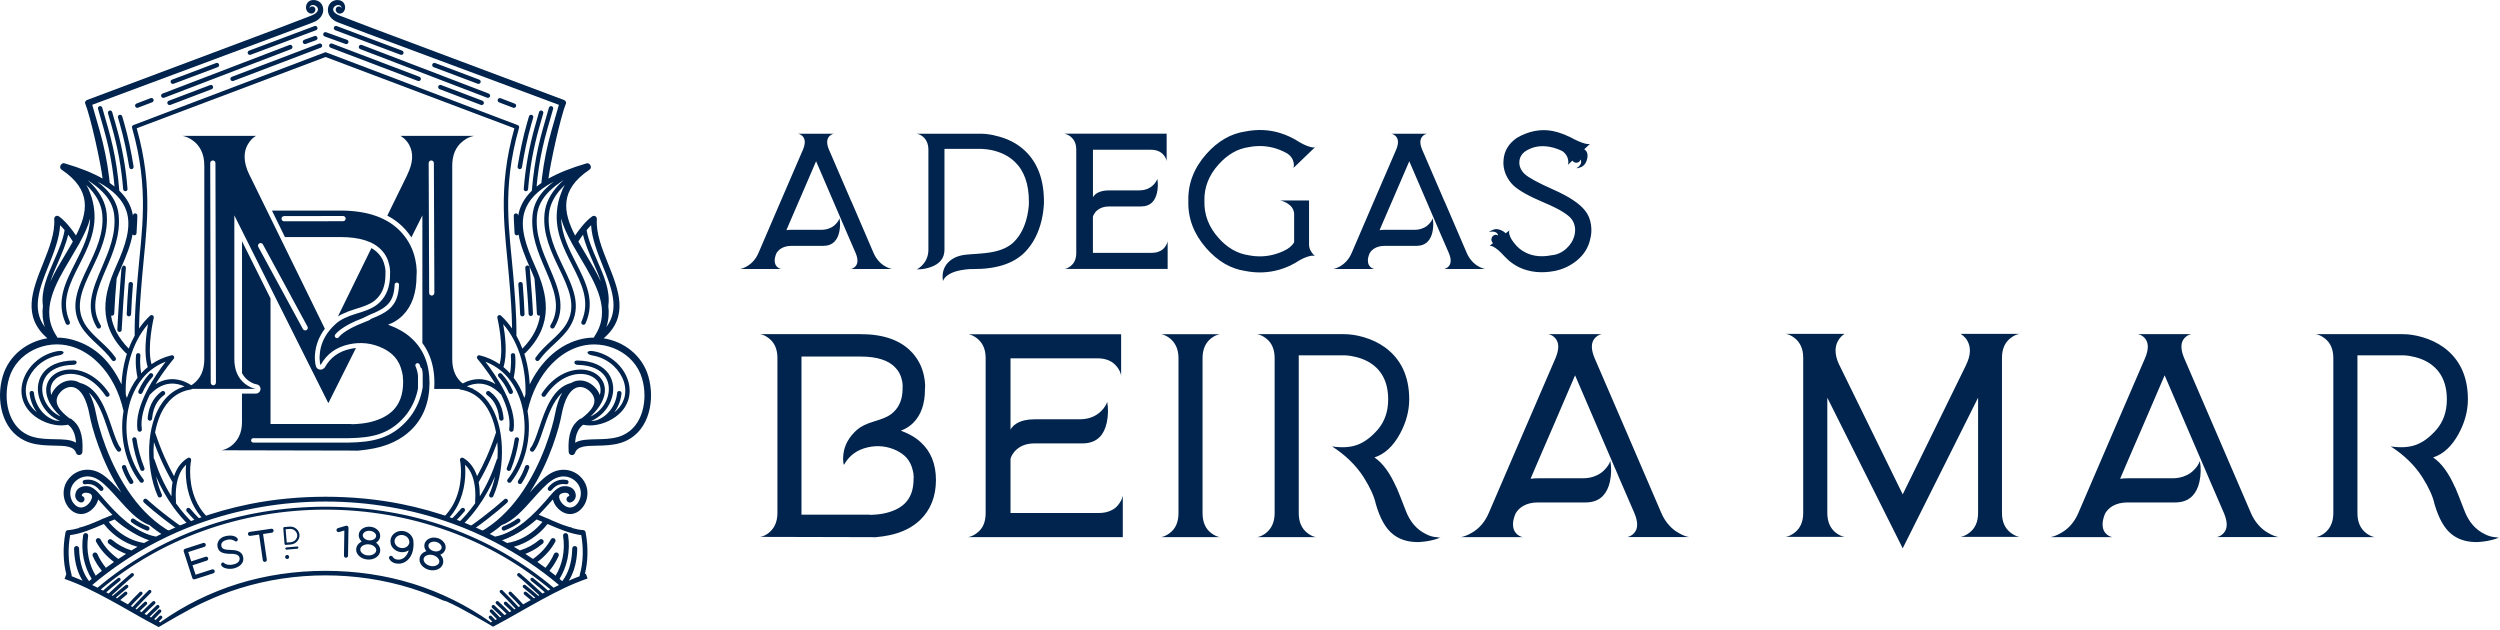
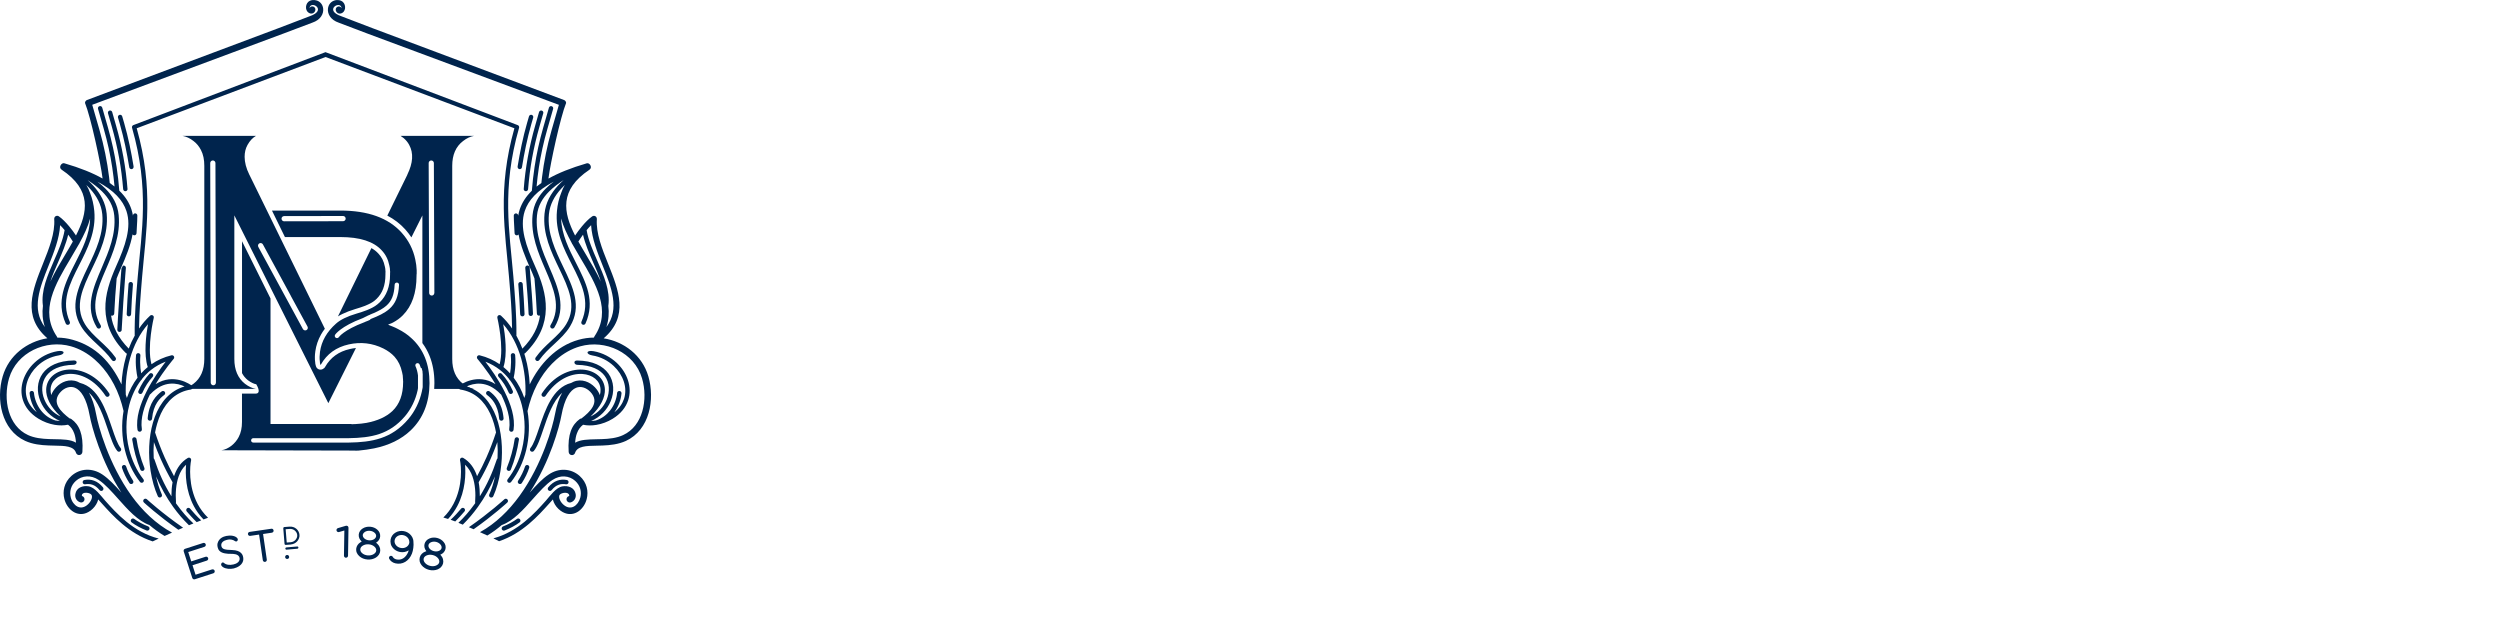
<svg xmlns="http://www.w3.org/2000/svg" width="250" height="63" viewBox="0 0 250 63" fill="none">
-   <path d="M245.511 48.749C244.878 47.312 244.147 46.302 243.312 45.745C244.344 45.408 245.188 44.623 245.87 43.37C246.481 42.243 246.79 41.093 246.79 39.94C246.79 37.654 245.982 35.925 244.38 34.744C243.743 34.286 243.033 33.95 242.239 33.716C241.557 33.519 240.892 33.415 240.264 33.415H231.591C231.874 33.465 232.17 33.604 232.462 33.828C233.041 34.259 233.333 34.933 233.333 35.813V51.309C233.333 51.798 233.243 52.216 233.059 52.579C232.911 52.867 232.714 53.1 232.467 53.302C232.179 53.527 231.883 53.661 231.596 53.715H237.476C237.193 53.666 236.893 53.527 236.605 53.302C236.031 52.858 235.744 52.193 235.744 51.313V35.535H240.389C240.452 35.548 240.511 35.548 240.587 35.548C240.775 35.557 240.96 35.593 241.148 35.633C241.696 35.732 242.194 35.903 242.643 36.141C243.998 36.886 244.685 38.152 244.685 39.944C244.685 41.147 244.34 42.153 243.644 42.966C242.984 43.72 242.297 44.232 241.579 44.492C240.879 44.739 240.048 44.789 239.074 44.641C240.43 45.512 241.476 46.54 242.234 47.721C242.885 48.754 243.294 49.647 243.455 50.419C243.882 51.87 244.452 52.876 245.183 53.437C245.767 53.899 246.476 54.146 247.311 54.196C247.634 54.223 247.967 54.209 248.33 54.155C248.613 54.119 248.905 54.07 249.188 53.994C249.398 53.944 249.659 53.859 249.987 53.733H250C249.937 53.76 249.874 53.76 249.789 53.76C249.672 53.729 249.551 53.72 249.43 53.711C249.093 53.675 248.779 53.572 248.469 53.41C247.549 52.965 246.88 52.193 246.458 51.102C246.032 49.993 245.722 49.212 245.525 48.749M221.765 43.572C220.06 39.63 218.951 37.043 218.417 35.813C218.049 34.933 218.049 34.273 218.43 33.828C218.628 33.604 218.866 33.469 219.126 33.415H213.798C214.058 33.465 214.296 33.604 214.493 33.828C214.875 34.273 214.875 34.937 214.507 35.813C213.959 37.07 212.842 39.652 211.158 43.572C209.484 47.461 208.375 50.033 207.828 51.313C207.446 52.198 206.871 52.867 206.099 53.298C205.713 53.522 205.363 53.657 205.053 53.711H211.23C210.97 53.661 210.732 53.522 210.548 53.311C210.386 53.123 210.283 52.88 210.265 52.588C210.229 52.238 210.31 51.834 210.512 51.349C210.7 51.035 210.947 50.788 211.257 50.604C211.67 50.366 212.164 50.244 212.747 50.244H217.51C218.242 50.244 218.812 50.033 219.238 49.598C219.575 49.248 219.813 48.776 219.947 48.166C220.095 47.483 220.109 46.787 219.988 46.091C219.898 46.374 219.714 46.675 219.427 46.962C219.189 47.222 218.906 47.42 218.583 47.555C218.183 47.743 217.734 47.829 217.227 47.829H212.752C212.491 47.829 212.245 47.842 212.011 47.878C212.123 47.613 212.222 47.402 212.28 47.254L212.554 46.607C212.761 46.122 212.963 45.673 213.133 45.265C213.582 44.232 213.982 43.298 214.332 42.494C215.248 40.357 215.957 38.705 216.464 37.533C217.124 39.064 218.206 41.587 219.709 45.081C219.934 45.588 220.217 46.248 220.553 47.043L220.751 47.505L220.939 47.95C221.088 48.287 221.213 48.574 221.312 48.808C221.846 50.038 222.205 50.869 222.394 51.309C222.766 52.193 222.766 52.862 222.38 53.293C222.183 53.518 221.945 53.653 221.685 53.706H227.861C227.551 53.657 227.206 53.518 226.815 53.293C226.479 53.105 226.169 52.862 225.909 52.57C225.572 52.211 225.298 51.789 225.092 51.304C224.53 50.002 223.413 47.411 221.761 43.563V43.572H221.765ZM196.071 33.388L196.085 33.402C196.085 33.402 196.125 33.429 196.134 33.442C196.193 33.478 196.246 33.519 196.309 33.563C196.498 33.73 196.646 33.9 196.754 34.111C197.113 34.767 197.063 35.566 196.606 36.495V36.509L190.272 49.436L183.952 36.536L183.929 36.495C183.678 35.988 183.557 35.503 183.557 35.068C183.557 34.717 183.628 34.399 183.79 34.107C183.978 33.77 184.203 33.536 184.463 33.384H178.583C178.87 33.433 179.166 33.572 179.454 33.797C179.705 33.986 179.903 34.233 180.051 34.52C180.239 34.879 180.32 35.301 180.32 35.791V51.286C180.32 52.171 180.037 52.826 179.449 53.275C179.166 53.495 178.87 53.635 178.578 53.684H184.459C184.171 53.639 183.875 53.495 183.583 53.275C183.018 52.826 182.731 52.166 182.731 51.286V39.769L190.272 54.829L197.809 39.769V51.286C197.809 52.171 197.526 52.826 196.938 53.275C196.655 53.495 196.354 53.635 196.067 53.684H201.938C201.651 53.639 201.355 53.495 201.067 53.275C200.484 52.826 200.197 52.166 200.197 51.286V35.791C200.197 34.906 200.479 34.246 201.067 33.801C201.35 33.577 201.646 33.442 201.938 33.388H196.067H196.071ZM162.809 43.572C161.103 39.63 159.995 37.043 159.461 35.813C159.092 34.933 159.092 34.273 159.474 33.828C159.672 33.604 159.909 33.469 160.17 33.415H154.842C155.102 33.465 155.34 33.604 155.537 33.828C155.919 34.273 155.919 34.937 155.551 35.813C155.003 37.07 153.885 39.652 152.202 43.572C150.528 47.461 149.419 50.033 148.871 51.313C148.49 52.198 147.915 52.867 147.143 53.298C146.757 53.522 146.407 53.657 146.097 53.711H152.274C152.014 53.661 151.776 53.522 151.592 53.311C151.43 53.123 151.327 52.88 151.309 52.588C151.268 52.238 151.354 51.834 151.556 51.349C151.744 51.035 151.991 50.788 152.301 50.604C152.714 50.366 153.208 50.244 153.791 50.244H158.554C159.286 50.244 159.856 50.033 160.282 49.598C160.619 49.248 160.857 48.776 160.991 48.166C161.139 47.483 161.153 46.787 161.032 46.091C160.942 46.374 160.758 46.675 160.471 46.962C160.233 47.222 159.95 47.42 159.627 47.555C159.227 47.743 158.778 47.829 158.271 47.829H153.796C153.535 47.829 153.288 47.842 153.055 47.878C153.167 47.613 153.266 47.402 153.324 47.254L153.598 46.607C153.805 46.122 154.007 45.673 154.177 45.265C154.626 44.232 155.026 43.298 155.376 42.494C156.291 40.357 157.001 38.705 157.508 37.533C158.168 39.064 159.25 41.587 160.753 45.081C160.978 45.588 161.261 46.248 161.597 47.043L161.795 47.505L161.983 47.95C162.131 48.287 162.257 48.574 162.356 48.808C162.89 50.038 163.249 50.869 163.438 51.309C163.81 52.193 163.81 52.862 163.424 53.293C163.227 53.518 162.989 53.653 162.728 53.706H168.905C168.595 53.657 168.25 53.518 167.859 53.293C167.522 53.105 167.213 52.862 166.952 52.57C166.616 52.211 166.342 51.789 166.135 51.304C165.574 50.002 164.457 47.411 162.805 43.563V43.572H162.809ZM139.642 48.749C139.01 47.312 138.278 46.302 137.443 45.745C138.475 45.408 139.319 44.623 140.002 43.37C140.612 42.243 140.922 41.093 140.922 39.94C140.922 37.654 140.114 35.925 138.511 34.744C137.874 34.286 137.165 33.95 136.37 33.716C135.688 33.519 135.023 33.415 134.395 33.415H125.723C126.005 33.465 126.302 33.604 126.593 33.828C127.173 34.259 127.464 34.933 127.464 35.813V51.309C127.464 51.798 127.375 52.216 127.19 52.579C127.042 52.867 126.845 53.1 126.598 53.302C126.311 53.527 126.014 53.661 125.727 53.715H131.607C131.325 53.666 131.024 53.527 130.737 53.302C130.162 52.858 129.875 52.193 129.875 51.313V35.535H134.521C134.584 35.548 134.642 35.548 134.718 35.548C134.907 35.557 135.091 35.593 135.279 35.633C135.827 35.732 136.321 35.903 136.774 36.141C138.13 36.886 138.817 38.152 138.817 39.944C138.817 41.147 138.466 42.153 137.775 42.966C137.115 43.72 136.428 44.232 135.71 44.492C135.01 44.739 134.18 44.789 133.205 44.641C134.561 45.512 135.607 46.54 136.366 47.721C137.016 48.754 137.425 49.647 137.587 50.419C138.009 51.87 138.583 52.876 139.315 53.437C139.898 53.899 140.608 54.146 141.442 54.196C141.766 54.223 142.098 54.209 142.461 54.155C142.744 54.119 143.036 54.07 143.319 53.994C143.53 53.944 143.79 53.859 144.118 53.733H144.131C144.068 53.76 144.006 53.76 143.92 53.76C143.804 53.729 143.682 53.72 143.561 53.711C143.225 53.675 142.91 53.572 142.601 53.41C141.68 52.965 141.012 52.193 140.59 51.102C140.163 49.993 139.853 49.212 139.656 48.749H139.642ZM116.112 33.415C116.395 33.465 116.691 33.604 116.983 33.828C117.23 34.026 117.427 34.264 117.575 34.551C117.764 34.91 117.849 35.333 117.849 35.822V51.318C117.849 52.198 117.562 52.871 116.978 53.302C116.691 53.527 116.395 53.661 116.108 53.715H121.983C121.701 53.666 121.404 53.527 121.113 53.302C120.543 52.871 120.255 52.193 120.255 51.318V35.822C120.255 34.937 120.543 34.277 121.113 33.833C121.4 33.608 121.696 33.474 121.983 33.42H116.108L116.112 33.415ZM96.828 33.42C97.115 33.469 97.412 33.608 97.699 33.828C97.95 34.026 98.148 34.264 98.296 34.551C98.484 34.91 98.565 35.337 98.565 35.822V51.313C98.565 52.198 98.282 52.867 97.695 53.298C97.412 53.522 97.115 53.657 96.824 53.711H112.279V49.557C112.229 49.845 112.09 50.141 111.866 50.428C111.682 50.693 111.435 50.891 111.147 51.026C110.788 51.214 110.362 51.3 109.877 51.3H101.052V45.871C101.097 45.723 101.164 45.575 101.25 45.435C101.362 45.247 101.51 45.076 101.672 44.937C102.134 44.537 102.726 44.34 103.476 44.34H108.239C108.975 44.34 109.545 44.129 109.98 43.693C110.317 43.347 110.541 42.872 110.676 42.261C110.824 41.578 110.838 40.887 110.725 40.191C110.622 40.474 110.443 40.775 110.164 41.062C109.603 41.641 108.872 41.929 107.965 41.929H103.476C102.731 41.929 102.134 42.063 101.672 42.337C101.51 42.441 101.362 42.548 101.25 42.688C101.16 42.773 101.097 42.872 101.052 42.97V35.831H109.729C110.613 35.831 111.269 36.114 111.713 36.698C111.937 36.985 112.072 37.281 112.113 37.569V33.424H96.819H96.828V33.42ZM90.225 43.002C90.27 42.988 90.324 42.961 90.36 42.952L90.508 42.88C90.818 42.714 91.091 42.521 91.338 42.27C92.11 41.489 92.496 40.38 92.496 38.925V38.853L92.51 38.75V38.453C92.496 38.166 92.46 37.87 92.393 37.569C92.209 36.684 91.814 35.925 91.235 35.283C90.108 34.035 88.38 33.415 86.055 33.415H76C76.283 33.451 76.579 33.59 76.871 33.815C77.45 34.255 77.742 34.915 77.742 35.791V51.295C77.742 51.785 77.652 52.202 77.468 52.566C77.32 52.849 77.118 53.087 76.875 53.289C76.588 53.513 76.292 53.648 76.004 53.688L86.935 53.715H87.182C87.321 53.729 87.469 53.729 87.617 53.715C88.052 53.679 88.488 53.612 88.91 53.527C90.18 53.266 91.208 52.759 92.003 52.009C93.049 51.003 93.587 49.67 93.596 48.017C93.596 46.41 93.089 45.153 92.083 44.232C91.751 43.918 91.365 43.657 90.921 43.433C90.786 43.356 90.62 43.285 90.431 43.208L90.333 43.168L90.234 43.127C90.171 43.087 90.131 43.083 90.095 43.069C90.095 43.056 90.135 43.042 90.221 43.006H90.225V43.002ZM91.356 47.811V47.923C91.356 48.978 91.06 49.791 90.45 50.375C89.929 50.864 89.193 51.196 88.259 51.371C87.976 51.421 87.68 51.457 87.375 51.47C87.276 51.484 87.186 51.484 87.105 51.484H87.002L86.98 51.47H80.148V35.656H86.059C87.702 35.656 88.869 36.029 89.552 36.778C89.888 37.129 90.099 37.551 90.203 38.058C90.239 38.22 90.261 38.368 90.261 38.53C90.274 38.579 90.274 38.633 90.261 38.682V38.83C90.261 39.841 89.965 40.622 89.377 41.188L89.179 41.363C88.946 41.551 88.659 41.7 88.322 41.834C88.201 41.884 88.048 41.938 87.877 41.996L87.428 42.135C86.643 42.369 86.064 42.656 85.7 42.979C84.915 43.675 84.466 44.475 84.345 45.368C84.309 45.656 84.295 45.934 84.331 46.19L84.345 46.325C84.358 46.36 84.358 46.387 84.372 46.428L84.385 46.468V46.504V46.477L84.412 46.45L84.425 46.437C84.933 45.543 85.718 44.968 86.787 44.73C87.792 44.506 88.775 44.614 89.709 45.076C90.077 45.265 90.391 45.489 90.651 45.772C90.97 46.131 91.181 46.572 91.293 47.106C91.338 47.267 91.361 47.447 91.361 47.609C91.374 47.654 91.374 47.708 91.374 47.757L91.361 47.806H91.356V47.811Z" fill="#00244D" />
-   <path d="M152.478 17.417C152.069 17.018 151.899 16.591 151.939 16.129C151.98 15.689 152.204 15.334 152.613 15.078C153.299 14.656 154.076 14.526 154.965 14.683C155.252 14.732 155.535 14.818 155.827 14.93C155.916 14.97 156.006 15.002 156.096 15.046L156.195 15.096L156.231 15.114L156.258 15.123C156.563 15.347 156.747 15.63 156.81 15.967C156.837 16.093 156.837 16.214 156.828 16.322C156.819 16.412 156.792 16.479 156.769 16.501L157.236 16.061C157.259 16.097 157.286 16.12 157.308 16.142C157.443 16.259 157.591 16.299 157.748 16.259C157.914 16.218 158.013 16.111 158.04 15.944C158.147 16.102 158.147 16.268 158.04 16.452C157.95 16.6 157.824 16.717 157.649 16.807L157.658 16.816H157.694L157.703 16.829L157.833 16.798L157.968 16.757C158.076 16.721 158.161 16.694 158.224 16.649C158.489 16.492 158.655 16.209 158.731 15.814C158.803 15.392 158.704 15.1 158.421 14.93L158.996 14.391C158.996 14.391 158.978 14.4 158.955 14.4C158.928 14.409 158.906 14.409 158.866 14.409C158.776 14.409 158.65 14.391 158.511 14.36C158.102 14.252 157.6 14.036 156.994 13.699C156.958 13.69 156.886 13.664 156.778 13.61L156.697 13.574L156.617 13.533C156.545 13.502 156.478 13.47 156.41 13.444C156.02 13.286 155.638 13.174 155.266 13.098C154.067 12.873 152.873 13.098 151.688 13.785C150.875 14.351 150.427 15.078 150.355 15.98C150.305 16.452 150.373 16.923 150.561 17.395C150.754 17.848 151.015 18.239 151.36 18.562C151.912 19.07 152.949 19.649 154.48 20.291C156.011 20.938 156.931 21.517 157.241 22.029C157.51 22.482 157.582 22.981 157.447 23.528C157.321 24.04 157.048 24.485 156.626 24.866C156.186 25.257 155.696 25.482 155.158 25.522C154.224 25.711 153.376 25.639 152.644 25.297C152.388 25.172 152.155 25.033 151.948 24.858C151.872 24.795 151.8 24.723 151.728 24.66C151.679 24.61 151.639 24.561 151.598 24.521C151.244 24.117 151.015 23.762 150.943 23.452C150.907 23.344 150.902 23.245 150.907 23.156C150.916 23.088 150.943 23.039 150.965 23.017L150.566 23.331C150.427 23.183 150.243 23.066 150.027 22.99C149.821 22.918 149.628 22.891 149.466 22.927C149.39 22.945 149.3 22.976 149.21 23.017L149.084 23.079L148.959 23.147V23.156L148.95 23.174L148.941 23.187V23.196C149.12 23.147 149.295 23.147 149.466 23.187C149.672 23.245 149.789 23.371 149.812 23.56C149.677 23.461 149.538 23.452 149.39 23.528C149.242 23.609 149.156 23.744 149.143 23.915C149.125 24.054 149.179 24.188 149.3 24.314L148.954 24.588L148.972 24.579H149.053C149.125 24.588 149.219 24.619 149.309 24.66C149.614 24.808 149.996 25.131 150.445 25.63L150.521 25.702L150.57 25.751L150.629 25.809C150.727 25.908 150.826 26.003 150.916 26.083C151.226 26.339 151.562 26.555 151.935 26.743C153.003 27.233 154.184 27.349 155.503 27.089C156.276 26.932 156.98 26.6 157.609 26.115C158.372 25.509 158.843 24.772 159.023 23.901C159.148 23.448 159.171 22.967 159.099 22.469C159.018 21.912 158.816 21.441 158.502 21.054C157.941 20.34 156.882 19.644 155.328 18.957C153.78 18.27 152.837 17.75 152.487 17.413M144.452 20.143C143.316 17.516 142.58 15.792 142.221 14.975C141.974 14.391 141.974 13.946 142.23 13.65C142.365 13.502 142.522 13.408 142.692 13.376H139.142C139.312 13.412 139.474 13.502 139.604 13.65C139.86 13.946 139.86 14.386 139.613 14.975C139.249 15.81 138.504 17.534 137.382 20.143C136.264 22.734 135.528 24.444 135.165 25.302C134.909 25.89 134.527 26.335 134.015 26.627C133.76 26.775 133.526 26.869 133.32 26.901H137.436C137.265 26.865 137.104 26.775 136.983 26.636C136.875 26.51 136.808 26.348 136.794 26.155C136.767 25.922 136.825 25.652 136.96 25.329C137.086 25.118 137.252 24.956 137.458 24.831C137.732 24.673 138.064 24.588 138.45 24.588H141.624C142.109 24.588 142.49 24.449 142.773 24.157C142.998 23.924 143.155 23.609 143.244 23.205C143.343 22.752 143.352 22.285 143.271 21.822C143.213 22.011 143.087 22.213 142.899 22.401C142.742 22.572 142.553 22.707 142.338 22.797C142.073 22.922 141.772 22.981 141.431 22.981H138.45C138.28 22.981 138.109 22.99 137.957 23.017C138.028 22.841 138.096 22.698 138.136 22.599L138.32 22.168C138.459 21.845 138.59 21.544 138.706 21.274C139.007 20.587 139.272 19.963 139.505 19.429C140.116 18.006 140.587 16.905 140.928 16.124C141.368 17.143 142.091 18.823 143.092 21.153C143.24 21.494 143.433 21.93 143.653 22.46L143.788 22.77L143.913 23.066C144.012 23.29 144.097 23.483 144.16 23.636C144.515 24.458 144.757 25.01 144.883 25.302C145.13 25.89 145.13 26.335 144.874 26.627C144.739 26.775 144.582 26.869 144.412 26.901H148.528C148.321 26.865 148.088 26.775 147.832 26.627C147.608 26.501 147.401 26.339 147.226 26.146C147.002 25.904 146.818 25.625 146.678 25.302C146.306 24.435 145.561 22.711 144.461 20.143H144.452ZM131.502 14.719C131.502 14.719 131.484 14.728 131.466 14.737C131.439 14.746 131.407 14.746 131.376 14.746C131.282 14.746 131.165 14.728 131.035 14.696C130.635 14.593 130.16 14.364 129.598 14.005L129.567 13.982L129.518 13.955C129.477 13.928 129.437 13.906 129.392 13.888C129.275 13.825 129.159 13.762 129.046 13.708C128.705 13.542 128.351 13.403 127.978 13.291C126.874 12.959 125.729 12.914 124.562 13.143C123.108 13.349 121.797 14.095 120.639 15.397C119.395 16.798 118.789 18.369 118.834 20.102C118.785 21.831 119.382 23.398 120.616 24.808C121.77 26.119 123.063 26.878 124.513 27.094C125.684 27.327 126.829 27.287 127.938 26.968C128.31 26.86 128.665 26.721 129.01 26.564C129.127 26.505 129.244 26.447 129.356 26.38C129.396 26.362 129.437 26.339 129.482 26.317L129.531 26.29L129.572 26.263C130.088 25.922 130.55 25.711 130.936 25.616C131.075 25.58 131.192 25.567 131.3 25.567C131.34 25.567 131.376 25.567 131.407 25.576C131.434 25.576 131.448 25.585 131.466 25.594H131.484C131.093 25.23 130.905 24.849 130.905 24.453V20.044H127.996C128.238 20.084 128.467 20.179 128.71 20.318C128.916 20.444 129.073 20.583 129.19 20.74C129.338 20.947 129.414 21.18 129.414 21.436V24.229C129.289 24.453 129.073 24.673 128.764 24.88L128.728 24.898L128.692 24.925C128.651 24.943 128.62 24.956 128.593 24.974C128.503 25.024 128.418 25.073 128.328 25.113C128.054 25.239 127.781 25.347 127.498 25.423C126.636 25.67 125.747 25.702 124.845 25.522C123.718 25.356 122.704 24.768 121.819 23.757C120.859 22.662 120.405 21.445 120.441 20.102C120.405 18.76 120.872 17.547 121.842 16.465C122.74 15.455 123.75 14.871 124.876 14.714C125.778 14.535 126.667 14.575 127.529 14.831C127.812 14.916 128.086 15.024 128.351 15.15C128.44 15.19 128.521 15.239 128.615 15.289C128.638 15.302 128.674 15.32 128.714 15.347L128.75 15.365L128.782 15.383C129.105 15.617 129.298 15.904 129.365 16.259C129.392 16.384 129.392 16.506 129.383 16.622C129.374 16.712 129.356 16.78 129.334 16.807L131.506 14.719H131.502ZM106.468 13.381C106.661 13.416 106.858 13.506 107.047 13.65C107.213 13.785 107.347 13.942 107.446 14.13C107.572 14.373 107.626 14.656 107.626 14.975V25.293C107.626 25.881 107.437 26.326 107.047 26.618C106.858 26.766 106.661 26.86 106.468 26.892H116.765V24.121C116.729 24.314 116.639 24.512 116.491 24.7C116.37 24.875 116.204 25.01 116.015 25.1C115.773 25.226 115.49 25.284 115.171 25.284H109.291V21.669C109.322 21.571 109.363 21.472 109.426 21.378C109.498 21.252 109.596 21.135 109.704 21.045C110.014 20.78 110.409 20.646 110.907 20.646H114.081C114.57 20.646 114.951 20.506 115.239 20.215C115.463 19.981 115.611 19.667 115.701 19.263C115.8 18.809 115.809 18.347 115.737 17.884C115.67 18.073 115.548 18.27 115.364 18.463C114.992 18.85 114.503 19.038 113.901 19.038H110.912C110.413 19.038 110.018 19.128 109.709 19.308C109.601 19.375 109.502 19.451 109.43 19.541C109.372 19.599 109.327 19.662 109.296 19.73V14.975H115.077C115.665 14.975 116.105 15.163 116.401 15.549C116.549 15.742 116.644 15.94 116.666 16.129V13.367H106.477L106.468 13.381ZM99.474 13.542C98.859 13.408 98.334 13.354 97.876 13.376H95.6H95.614H91.681C91.87 13.403 92.067 13.493 92.26 13.641C92.431 13.776 92.566 13.942 92.656 14.13C92.781 14.373 92.84 14.656 92.84 14.975V24.965C92.84 25.553 92.647 26.061 92.26 26.483C92.067 26.689 91.87 26.847 91.681 26.936C92.144 26.945 92.611 26.874 93.064 26.712C93.984 26.393 94.447 25.814 94.447 24.965V14.975L94.456 14.885H98.015C98.1 14.885 98.181 14.885 98.271 14.894C98.572 14.907 98.868 14.952 99.169 15.011C100.111 15.217 100.884 15.608 101.476 16.178C102.419 17.076 102.89 18.401 102.89 20.165V20.282C102.881 20.381 102.881 20.484 102.877 20.592C102.85 20.933 102.791 21.27 102.719 21.611C102.477 22.684 102.042 23.537 101.409 24.175C100.888 24.705 100.116 25.055 99.097 25.23C98.765 25.288 98.329 25.338 97.786 25.378L97.14 25.419L96.516 25.477C95.802 25.562 95.237 25.818 94.824 26.236C94.352 26.721 94.177 27.345 94.298 28.108V28.099C94.456 27.673 94.886 27.354 95.6 27.134C95.874 27.053 96.184 26.995 96.502 26.954C96.781 26.914 97.05 26.896 97.297 26.905C99.636 26.919 101.364 26.357 102.486 25.221C103.299 24.39 103.86 23.313 104.169 21.988C104.268 21.566 104.335 21.144 104.367 20.722C104.376 20.578 104.385 20.457 104.394 20.331V20.156C104.394 17.97 103.765 16.277 102.495 15.073C101.692 14.319 100.682 13.807 99.461 13.551L99.474 13.542ZM85.132 20.143C83.997 17.516 83.26 15.792 82.901 14.975C82.654 14.391 82.654 13.946 82.91 13.65C83.045 13.502 83.202 13.408 83.373 13.376H79.822C79.993 13.412 80.154 13.502 80.284 13.65C80.54 13.946 80.54 14.386 80.293 14.975C79.93 15.81 79.185 17.534 78.062 20.143C76.945 22.734 76.209 24.444 75.845 25.302C75.589 25.89 75.207 26.335 74.696 26.627C74.44 26.775 74.207 26.869 74 26.901H78.116C77.946 26.865 77.784 26.775 77.663 26.636C77.555 26.51 77.488 26.348 77.474 26.155C77.447 25.922 77.506 25.652 77.64 25.329C77.766 25.118 77.932 24.956 78.139 24.831C78.412 24.673 78.745 24.588 79.131 24.588H82.304C82.789 24.588 83.171 24.449 83.453 24.157C83.678 23.924 83.835 23.609 83.925 23.205C84.023 22.752 84.032 22.285 83.952 21.822C83.893 22.011 83.768 22.213 83.579 22.401C83.422 22.572 83.234 22.707 83.018 22.797C82.753 22.922 82.452 22.981 82.111 22.981H79.131C78.96 22.981 78.79 22.99 78.637 23.017C78.709 22.841 78.781 22.698 78.817 22.599L79.001 22.168C79.14 21.845 79.27 21.544 79.387 21.274C79.687 20.587 79.952 19.963 80.186 19.429C80.796 18.006 81.267 16.905 81.609 16.124C82.048 17.143 82.771 18.823 83.772 21.153C83.92 21.494 84.113 21.93 84.333 22.46L84.468 22.77L84.594 23.066C84.692 23.29 84.778 23.483 84.841 23.636C85.195 24.458 85.438 25.01 85.563 25.302C85.81 25.89 85.81 26.335 85.554 26.627C85.419 26.775 85.262 26.869 85.092 26.901H89.208C89.002 26.865 88.768 26.775 88.512 26.627C88.288 26.501 88.081 26.339 87.906 26.146C87.682 25.904 87.498 25.625 87.359 25.302C86.986 24.435 86.241 22.711 85.141 20.143H85.132Z" fill="#00244D" />
-   <path fill-rule="evenodd" clip-rule="evenodd" d="M34.311 21.6C34.454 21.6 34.567 21.722 34.567 21.865C34.567 22.009 34.446 22.121 34.302 22.121L28.408 22.13C28.264 22.13 28.152 22.009 28.152 21.865C28.152 21.722 28.273 21.609 28.417 21.609L34.311 21.6ZM21.59 38.268C21.59 38.412 21.477 38.528 21.334 38.528C21.19 38.528 21.073 38.412 21.073 38.268L21.024 16.306C21.024 16.163 21.141 16.046 21.284 16.046C21.428 16.046 21.545 16.163 21.545 16.306L21.594 38.268H21.59ZM43.432 29.297C43.432 29.44 43.32 29.557 43.176 29.557C43.033 29.557 42.916 29.44 42.916 29.297L42.867 16.306C42.867 16.163 42.983 16.046 43.127 16.046C43.27 16.046 43.387 16.163 43.387 16.306L43.437 29.297H43.432ZM42.157 36.8C42.166 36.831 42.175 36.858 42.184 36.889V36.903L42.193 36.921V36.943L42.202 36.952L42.211 36.984L42.22 37.015C42.229 37.047 42.234 37.078 42.242 37.109L42.252 37.141V37.172V37.19V37.204V37.231L42.261 37.298V37.33V37.361L42.27 37.392V37.518V37.55V37.684V37.814V37.94V37.98V38.12V38.259V38.394V38.434V38.573V38.618V38.645V38.663V38.708L42.256 38.793V38.811L42.247 38.838V38.847L42.238 38.883C42.225 38.973 42.207 39.067 42.184 39.157C41.969 40.14 41.497 41.128 40.833 41.909C39.994 42.897 39.082 43.477 38.086 43.813C37.098 44.145 36.039 44.24 34.885 44.258H25.333C25.212 44.262 25.109 44.163 25.109 44.042C25.109 43.921 25.207 43.818 25.333 43.818H34.876C35.99 43.8 37.009 43.71 37.942 43.396C38.867 43.081 39.711 42.547 40.496 41.627C41.111 40.904 41.551 39.983 41.753 39.067C41.767 39.009 41.78 38.946 41.789 38.888V38.865V38.847L41.798 38.825V38.78V38.739V38.699V38.654V38.614V38.605V38.452V38.412V38.367V38.326V38.286V38.245V38.205V38.003V37.963V37.922V37.877V37.841V37.801V37.765V37.725V37.581V37.545C41.758 37.213 41.677 36.903 41.551 36.624C41.502 36.512 41.551 36.382 41.663 36.333C41.776 36.283 41.906 36.333 41.955 36.445C42 36.548 42.045 36.656 42.081 36.768V36.786L42.09 36.8H42.139H42.157ZM37.013 31.982H37.004L36.995 31.991H36.977L36.959 32.004H36.946L36.937 32.013H36.928L36.919 32.022H36.905L36.896 32.031H36.887L36.869 32.044H36.86L36.852 32.053H36.843L36.834 32.062H36.816L36.807 32.072H36.798L36.789 32.081L36.766 32.089H36.757L36.748 32.098H36.73L36.721 32.107H36.712L36.703 32.116H36.685L36.676 32.125H36.667L36.658 32.134H36.641L36.632 32.143H36.623L36.614 32.152H36.596L36.587 32.161H36.569L36.56 32.17H36.551L36.542 32.179H36.528V32.184H36.519L36.51 32.188L36.501 32.197H36.492L36.483 32.202L36.474 32.211H36.465L36.456 32.22H36.447C34.338 33.014 33.884 33.719 33.88 33.719C33.808 33.818 33.669 33.845 33.57 33.773C33.471 33.701 33.444 33.562 33.516 33.463C33.516 33.463 34.046 32.646 36.29 31.807L36.308 31.798L36.326 31.789H36.335L36.344 31.78L36.362 31.771L36.38 31.762L36.398 31.753L36.416 31.744H36.429V31.735L36.452 31.726L36.47 31.717L36.483 31.708L36.501 31.699H36.519V31.69L36.537 31.681L36.555 31.672H36.564L36.591 31.658L36.609 31.649L36.627 31.64L36.645 31.631H36.658V31.622L36.681 31.613L36.699 31.605L36.712 31.596L36.73 31.587H36.744V31.578L36.78 31.564H36.789L36.798 31.555L36.816 31.546H36.834V31.537L36.852 31.528H36.869L36.878 31.519H36.887L36.905 31.51L36.923 31.501H36.937L36.955 31.488H36.968V31.479H36.986L37.004 31.465L37.013 31.456H37.031L37.044 31.443L37.062 31.434H37.08L37.089 31.425H37.098L37.13 31.407H37.143L37.17 31.389L37.188 31.38H37.206V31.371H37.219L37.237 31.358H37.251L37.269 31.353L37.287 31.34H37.305L37.323 31.335L37.336 31.322L37.35 31.313H37.363C37.888 31.084 38.315 30.855 38.638 30.567C39.15 30.118 39.419 29.503 39.464 28.47C39.464 28.349 39.572 28.25 39.693 28.259C39.814 28.259 39.913 28.367 39.904 28.488C39.855 29.66 39.531 30.37 38.93 30.899C38.467 31.308 37.848 31.596 37.058 31.905L37 31.982H37.013ZM29.072 29.57L30.751 32.66C30.819 32.785 30.774 32.943 30.648 33.01C30.522 33.077 30.365 33.032 30.293 32.907L29.499 31.443L29.072 30.657L27.057 26.948L25.831 24.69C25.764 24.564 25.809 24.407 25.935 24.335C26.06 24.268 26.218 24.312 26.289 24.438L29.077 29.57H29.072ZM32.488 32.88L30.186 28.178L24.956 17.51L24.929 17.46C24.615 16.827 24.462 16.221 24.462 15.682C24.462 15.247 24.552 14.847 24.754 14.488C24.988 14.07 25.266 13.778 25.593 13.59H18.263C18.622 13.653 18.995 13.823 19.35 14.102C19.664 14.335 19.911 14.645 20.095 15C20.328 15.449 20.431 15.974 20.431 16.58V35.897C20.431 36.997 20.077 37.819 19.345 38.38C18.991 38.654 18.622 38.829 18.259 38.888H25.589C25.23 38.829 24.857 38.654 24.498 38.38C23.794 37.819 23.434 36.997 23.434 35.897V21.538L29.063 32.785L32.834 40.315L35.595 34.801C35.397 34.819 35.195 34.855 34.998 34.9C34.432 35.026 33.943 35.237 33.53 35.538C33.121 35.834 32.78 36.22 32.511 36.692C32.493 36.723 32.47 36.75 32.448 36.782L32.39 36.84L32.381 36.831C32.331 36.876 32.273 36.916 32.201 36.939C31.954 37.024 31.68 36.889 31.6 36.638L31.586 36.593C31.564 36.53 31.559 36.503 31.555 36.476C31.541 36.44 31.537 36.404 31.532 36.369L31.519 36.234C31.492 36.059 31.483 35.875 31.487 35.682C31.487 35.507 31.505 35.327 31.532 35.147V35.129C31.617 34.537 31.806 33.98 32.102 33.454C32.21 33.261 32.336 33.073 32.475 32.889L32.488 32.88ZM37.143 24.806L33.795 31.64C33.934 31.551 34.091 31.47 34.257 31.389C34.62 31.214 35.038 31.052 35.514 30.909L36.053 30.742C36.21 30.689 36.362 30.635 36.519 30.576L36.546 30.563C36.73 30.486 36.901 30.41 37.053 30.329C37.193 30.253 37.318 30.177 37.426 30.091L37.651 29.894C37.942 29.611 38.167 29.274 38.315 28.879C38.467 28.47 38.544 27.999 38.544 27.456V27.28C38.544 27.253 38.544 27.222 38.553 27.195C38.553 27.164 38.544 27.132 38.544 27.101C38.544 27.02 38.544 26.948 38.53 26.885C38.521 26.823 38.508 26.755 38.49 26.674L38.481 26.638C38.427 26.378 38.351 26.14 38.243 25.929C38.135 25.718 38.001 25.529 37.839 25.359L37.83 25.35C37.642 25.143 37.413 24.963 37.143 24.811V24.806ZM40.066 13.585L40.083 13.603C40.083 13.603 40.133 13.635 40.146 13.653C40.218 13.702 40.285 13.747 40.362 13.806C40.595 14.012 40.779 14.223 40.918 14.488C41.367 15.31 41.304 16.302 40.734 17.46V17.478L38.732 21.56C39.419 21.919 40.016 22.377 40.519 22.934L40.528 22.943C40.752 23.194 40.954 23.459 41.138 23.738L42.238 21.542V34.308C42.53 34.698 42.768 35.129 42.956 35.592C43.279 36.395 43.441 37.303 43.441 38.313C43.441 38.51 43.432 38.703 43.419 38.892H47.396C47.037 38.834 46.664 38.658 46.309 38.385C45.578 37.823 45.223 37.002 45.223 35.902V16.585C45.223 15.485 45.578 14.659 46.309 14.102C46.664 13.823 47.032 13.653 47.396 13.59H40.066V13.585ZM40.312 38.075V38.205C40.312 39.453 39.962 40.414 39.239 41.106C38.62 41.685 37.754 42.08 36.65 42.287C36.313 42.345 35.963 42.385 35.604 42.403C35.487 42.417 35.384 42.417 35.28 42.417H35.159L35.132 42.403H27.052V29.849L24.202 24.124V37.312C24.346 37.59 24.543 37.823 24.79 38.021C24.938 38.133 25.091 38.227 25.243 38.299C25.374 38.362 25.504 38.407 25.629 38.429C25.867 38.452 26.051 38.65 26.051 38.892C26.051 39.148 25.845 39.359 25.584 39.359H24.198V42.201C24.198 42.781 24.094 43.274 23.87 43.701C23.695 44.038 23.457 44.321 23.17 44.554C22.828 44.819 22.478 44.981 22.142 45.026L35.069 45.057H35.361C35.527 45.071 35.702 45.071 35.877 45.057C36.394 45.012 36.905 44.936 37.408 44.837C38.907 44.532 40.128 43.93 41.066 43.041C42.305 41.851 42.938 40.275 42.952 38.317C42.952 36.413 42.35 34.927 41.165 33.841C40.775 33.468 40.317 33.163 39.792 32.898C39.63 32.808 39.437 32.722 39.213 32.633L39.096 32.588L38.979 32.543C38.903 32.498 38.858 32.489 38.813 32.471C38.813 32.458 38.858 32.44 38.966 32.395C39.02 32.381 39.082 32.35 39.127 32.336L39.302 32.251C39.67 32.053 39.994 31.825 40.285 31.528C41.197 30.603 41.654 29.297 41.654 27.572V27.487L41.668 27.366V27.015C41.654 26.674 41.61 26.324 41.533 25.969C41.318 24.923 40.846 24.025 40.164 23.266C38.831 21.789 36.789 21.057 34.037 21.057H27.196L28.493 23.706H34.037C35.981 23.706 37.359 24.146 38.167 25.031C38.562 25.444 38.813 25.942 38.934 26.549C38.979 26.737 39.006 26.917 39.006 27.105C39.02 27.164 39.02 27.227 39.006 27.285V27.46C39.006 28.654 38.656 29.579 37.96 30.244L37.722 30.451C37.449 30.671 37.103 30.846 36.708 31.007C36.564 31.066 36.385 31.128 36.183 31.196L35.648 31.362C34.719 31.636 34.032 31.977 33.606 32.359C32.677 33.181 32.147 34.123 31.999 35.183C31.954 35.524 31.941 35.852 31.986 36.157L31.999 36.319C32.013 36.364 32.013 36.395 32.031 36.44L32.044 36.485V36.53V36.499L32.075 36.467L32.089 36.454C32.69 35.394 33.62 34.716 34.885 34.438C36.075 34.173 37.237 34.303 38.342 34.851C38.777 35.071 39.15 35.336 39.455 35.673C39.832 36.099 40.083 36.615 40.214 37.249C40.267 37.437 40.294 37.648 40.294 37.841C40.308 37.895 40.308 37.958 40.308 38.017L40.294 38.075H40.312Z" fill="#00244D" />
+   <path fill-rule="evenodd" clip-rule="evenodd" d="M34.311 21.6C34.454 21.6 34.567 21.722 34.567 21.865C34.567 22.009 34.446 22.121 34.302 22.121L28.408 22.13C28.264 22.13 28.152 22.009 28.152 21.865C28.152 21.722 28.273 21.609 28.417 21.609L34.311 21.6ZM21.59 38.268C21.59 38.412 21.477 38.528 21.334 38.528C21.19 38.528 21.073 38.412 21.073 38.268L21.024 16.306C21.024 16.163 21.141 16.046 21.284 16.046C21.428 16.046 21.545 16.163 21.545 16.306L21.594 38.268H21.59ZM43.432 29.297C43.432 29.44 43.32 29.557 43.176 29.557C43.033 29.557 42.916 29.44 42.916 29.297L42.867 16.306C42.867 16.163 42.983 16.046 43.127 16.046C43.27 16.046 43.387 16.163 43.387 16.306L43.437 29.297H43.432ZM42.157 36.8C42.166 36.831 42.175 36.858 42.184 36.889V36.903L42.193 36.921V36.943L42.202 36.952L42.211 36.984L42.22 37.015C42.229 37.047 42.234 37.078 42.242 37.109L42.252 37.141V37.172V37.19V37.204V37.231L42.261 37.298V37.33V37.361L42.27 37.392V37.518V37.55V37.684V37.814V37.94V37.98V38.12V38.259V38.394V38.434V38.573V38.618V38.645V38.663V38.708L42.256 38.793V38.811L42.247 38.838V38.847L42.238 38.883C42.225 38.973 42.207 39.067 42.184 39.157C41.969 40.14 41.497 41.128 40.833 41.909C39.994 42.897 39.082 43.477 38.086 43.813C37.098 44.145 36.039 44.24 34.885 44.258H25.333C25.212 44.262 25.109 44.163 25.109 44.042C25.109 43.921 25.207 43.818 25.333 43.818H34.876C35.99 43.8 37.009 43.71 37.942 43.396C38.867 43.081 39.711 42.547 40.496 41.627C41.111 40.904 41.551 39.983 41.753 39.067C41.767 39.009 41.78 38.946 41.789 38.888V38.865V38.847L41.798 38.825V38.78V38.739V38.699V38.654V38.614V38.605V38.452V38.412V38.367V38.326V38.286V38.245V38.205V38.003V37.963V37.922V37.877V37.841V37.801V37.765V37.725V37.581V37.545C41.758 37.213 41.677 36.903 41.551 36.624C41.502 36.512 41.551 36.382 41.663 36.333C41.776 36.283 41.906 36.333 41.955 36.445C42 36.548 42.045 36.656 42.081 36.768V36.786L42.09 36.8H42.139H42.157ZM37.013 31.982H37.004L36.995 31.991H36.977L36.959 32.004H36.946L36.937 32.013H36.928L36.919 32.022H36.905L36.896 32.031H36.887L36.869 32.044H36.86L36.852 32.053H36.843L36.834 32.062H36.816L36.807 32.072H36.798L36.789 32.081L36.766 32.089H36.757L36.748 32.098H36.73L36.721 32.107H36.712L36.703 32.116H36.685L36.676 32.125H36.667L36.658 32.134H36.641L36.632 32.143H36.623L36.614 32.152H36.596L36.587 32.161H36.569L36.56 32.17H36.551L36.542 32.179H36.528V32.184H36.519L36.51 32.188L36.501 32.197H36.492L36.483 32.202L36.474 32.211H36.465L36.456 32.22H36.447C34.338 33.014 33.884 33.719 33.88 33.719C33.808 33.818 33.669 33.845 33.57 33.773C33.471 33.701 33.444 33.562 33.516 33.463C33.516 33.463 34.046 32.646 36.29 31.807L36.308 31.798L36.326 31.789H36.335L36.344 31.78L36.362 31.771L36.38 31.762L36.398 31.753L36.416 31.744H36.429V31.735L36.452 31.726L36.47 31.717L36.483 31.708L36.501 31.699H36.519V31.69L36.537 31.681L36.555 31.672H36.564L36.591 31.658L36.609 31.649L36.627 31.64L36.645 31.631H36.658V31.622L36.681 31.613L36.699 31.605L36.712 31.596L36.73 31.587H36.744V31.578L36.78 31.564H36.789L36.798 31.555L36.816 31.546H36.834V31.537L36.852 31.528H36.869L36.878 31.519H36.887L36.905 31.51L36.923 31.501H36.937L36.955 31.488H36.968V31.479H36.986L37.004 31.465L37.013 31.456H37.031L37.044 31.443L37.062 31.434H37.08L37.089 31.425H37.098L37.13 31.407H37.143L37.17 31.389L37.188 31.38H37.206V31.371H37.219L37.237 31.358H37.251L37.269 31.353L37.287 31.34H37.305L37.323 31.335L37.336 31.322L37.35 31.313H37.363C37.888 31.084 38.315 30.855 38.638 30.567C39.15 30.118 39.419 29.503 39.464 28.47C39.464 28.349 39.572 28.25 39.693 28.259C39.814 28.259 39.913 28.367 39.904 28.488C39.855 29.66 39.531 30.37 38.93 30.899C38.467 31.308 37.848 31.596 37.058 31.905L37 31.982H37.013ZM29.072 29.57L30.751 32.66C30.819 32.785 30.774 32.943 30.648 33.01C30.522 33.077 30.365 33.032 30.293 32.907L29.499 31.443L29.072 30.657L27.057 26.948L25.831 24.69C25.764 24.564 25.809 24.407 25.935 24.335C26.06 24.268 26.218 24.312 26.289 24.438L29.077 29.57H29.072ZM32.488 32.88L30.186 28.178L24.956 17.51L24.929 17.46C24.615 16.827 24.462 16.221 24.462 15.682C24.462 15.247 24.552 14.847 24.754 14.488C24.988 14.07 25.266 13.778 25.593 13.59H18.263C18.622 13.653 18.995 13.823 19.35 14.102C19.664 14.335 19.911 14.645 20.095 15C20.328 15.449 20.431 15.974 20.431 16.58V35.897C20.431 36.997 20.077 37.819 19.345 38.38C18.991 38.654 18.622 38.829 18.259 38.888H25.589C25.23 38.829 24.857 38.654 24.498 38.38C23.794 37.819 23.434 36.997 23.434 35.897V21.538L29.063 32.785L32.834 40.315L35.595 34.801C35.397 34.819 35.195 34.855 34.998 34.9C34.432 35.026 33.943 35.237 33.53 35.538C33.121 35.834 32.78 36.22 32.511 36.692C32.493 36.723 32.47 36.75 32.448 36.782L32.39 36.84L32.381 36.831C32.331 36.876 32.273 36.916 32.201 36.939C31.954 37.024 31.68 36.889 31.6 36.638L31.586 36.593C31.564 36.53 31.559 36.503 31.555 36.476C31.541 36.44 31.537 36.404 31.532 36.369L31.519 36.234C31.492 36.059 31.483 35.875 31.487 35.682C31.487 35.507 31.505 35.327 31.532 35.147V35.129C31.617 34.537 31.806 33.98 32.102 33.454C32.21 33.261 32.336 33.073 32.475 32.889L32.488 32.88ZM37.143 24.806L33.795 31.64C33.934 31.551 34.091 31.47 34.257 31.389C34.62 31.214 35.038 31.052 35.514 30.909L36.053 30.742C36.21 30.689 36.362 30.635 36.519 30.576L36.546 30.563C36.73 30.486 36.901 30.41 37.053 30.329C37.193 30.253 37.318 30.177 37.426 30.091L37.651 29.894C37.942 29.611 38.167 29.274 38.315 28.879C38.467 28.47 38.544 27.999 38.544 27.456V27.28C38.544 27.253 38.544 27.222 38.553 27.195C38.553 27.164 38.544 27.132 38.544 27.101C38.544 27.02 38.544 26.948 38.53 26.885C38.521 26.823 38.508 26.755 38.49 26.674L38.481 26.638C38.427 26.378 38.351 26.14 38.243 25.929C38.135 25.718 38.001 25.529 37.839 25.359L37.83 25.35C37.642 25.143 37.413 24.963 37.143 24.811V24.806ZM40.066 13.585L40.083 13.603C40.083 13.603 40.133 13.635 40.146 13.653C40.218 13.702 40.285 13.747 40.362 13.806C40.595 14.012 40.779 14.223 40.918 14.488C41.367 15.31 41.304 16.302 40.734 17.46V17.478L38.732 21.56C39.419 21.919 40.016 22.377 40.519 22.934L40.528 22.943C40.752 23.194 40.954 23.459 41.138 23.738L42.238 21.542V34.308C42.53 34.698 42.768 35.129 42.956 35.592C43.279 36.395 43.441 37.303 43.441 38.313C43.441 38.51 43.432 38.703 43.419 38.892H47.396C47.037 38.834 46.664 38.658 46.309 38.385C45.578 37.823 45.223 37.002 45.223 35.902V16.585C45.223 15.485 45.578 14.659 46.309 14.102C46.664 13.823 47.032 13.653 47.396 13.59H40.066V13.585ZM40.312 38.075V38.205C40.312 39.453 39.962 40.414 39.239 41.106C38.62 41.685 37.754 42.08 36.65 42.287C36.313 42.345 35.963 42.385 35.604 42.403C35.487 42.417 35.384 42.417 35.28 42.417H35.159L35.132 42.403H27.052V29.849L24.202 24.124V37.312C24.346 37.59 24.543 37.823 24.79 38.021C24.938 38.133 25.091 38.227 25.243 38.299C25.374 38.362 25.504 38.407 25.629 38.429C26.051 39.148 25.845 39.359 25.584 39.359H24.198V42.201C24.198 42.781 24.094 43.274 23.87 43.701C23.695 44.038 23.457 44.321 23.17 44.554C22.828 44.819 22.478 44.981 22.142 45.026L35.069 45.057H35.361C35.527 45.071 35.702 45.071 35.877 45.057C36.394 45.012 36.905 44.936 37.408 44.837C38.907 44.532 40.128 43.93 41.066 43.041C42.305 41.851 42.938 40.275 42.952 38.317C42.952 36.413 42.35 34.927 41.165 33.841C40.775 33.468 40.317 33.163 39.792 32.898C39.63 32.808 39.437 32.722 39.213 32.633L39.096 32.588L38.979 32.543C38.903 32.498 38.858 32.489 38.813 32.471C38.813 32.458 38.858 32.44 38.966 32.395C39.02 32.381 39.082 32.35 39.127 32.336L39.302 32.251C39.67 32.053 39.994 31.825 40.285 31.528C41.197 30.603 41.654 29.297 41.654 27.572V27.487L41.668 27.366V27.015C41.654 26.674 41.61 26.324 41.533 25.969C41.318 24.923 40.846 24.025 40.164 23.266C38.831 21.789 36.789 21.057 34.037 21.057H27.196L28.493 23.706H34.037C35.981 23.706 37.359 24.146 38.167 25.031C38.562 25.444 38.813 25.942 38.934 26.549C38.979 26.737 39.006 26.917 39.006 27.105C39.02 27.164 39.02 27.227 39.006 27.285V27.46C39.006 28.654 38.656 29.579 37.96 30.244L37.722 30.451C37.449 30.671 37.103 30.846 36.708 31.007C36.564 31.066 36.385 31.128 36.183 31.196L35.648 31.362C34.719 31.636 34.032 31.977 33.606 32.359C32.677 33.181 32.147 34.123 31.999 35.183C31.954 35.524 31.941 35.852 31.986 36.157L31.999 36.319C32.013 36.364 32.013 36.395 32.031 36.44L32.044 36.485V36.53V36.499L32.075 36.467L32.089 36.454C32.69 35.394 33.62 34.716 34.885 34.438C36.075 34.173 37.237 34.303 38.342 34.851C38.777 35.071 39.15 35.336 39.455 35.673C39.832 36.099 40.083 36.615 40.214 37.249C40.267 37.437 40.294 37.648 40.294 37.841C40.308 37.895 40.308 37.958 40.308 38.017L40.294 38.075H40.312Z" fill="#00244D" />
  <path fill-rule="evenodd" clip-rule="evenodd" d="M13.357 16.661C13.375 16.778 13.294 16.895 13.178 16.913C13.061 16.931 12.944 16.85 12.926 16.733C12.809 16.019 12.679 15.305 12.527 14.582C12.374 13.868 12.199 13.15 11.992 12.427L11.799 11.758C11.768 11.641 11.835 11.52 11.952 11.484C12.069 11.453 12.19 11.52 12.221 11.637L12.414 12.301C12.625 13.029 12.8 13.756 12.957 14.488C13.11 15.211 13.245 15.934 13.361 16.657M12.755 18.884C12.764 19.005 12.675 19.108 12.553 19.122C12.432 19.131 12.329 19.041 12.316 18.92C12.23 17.865 12.1 16.823 11.912 15.79C11.723 14.757 11.481 13.716 11.18 12.661L10.798 11.327C10.767 11.21 10.834 11.089 10.951 11.057C11.068 11.026 11.189 11.093 11.22 11.21L11.602 12.544C11.907 13.603 12.149 14.659 12.342 15.718C12.536 16.778 12.67 17.833 12.751 18.893V18.884H12.755ZM12.172 32.983C12.172 33.104 12.064 33.199 11.943 33.194C11.822 33.19 11.728 33.086 11.732 32.965C11.79 31.64 11.988 28.749 12.096 27.456L12.145 26.858C12.194 26.764 12.244 26.67 12.293 26.571C12.325 26.558 12.356 26.553 12.387 26.558C12.509 26.567 12.598 26.674 12.589 26.796L12.531 27.491C12.423 28.798 12.226 31.699 12.168 32.987L12.172 32.983ZM13.106 31.425C13.106 31.546 13.002 31.64 12.881 31.636C12.76 31.636 12.666 31.533 12.67 31.411C12.688 30.899 12.715 30.397 12.746 29.903C12.778 29.391 12.814 28.892 12.854 28.398C12.863 28.277 12.971 28.188 13.092 28.197C13.213 28.205 13.303 28.313 13.294 28.434C13.254 28.942 13.218 29.445 13.186 29.93C13.155 30.437 13.128 30.936 13.11 31.425H13.106ZM17.258 48.227L17.249 48.209C16.818 47.473 16.432 46.709 16.082 45.928C15.83 45.362 15.601 44.792 15.39 44.213C15.346 44.752 15.341 45.304 15.373 45.843C15.404 45.87 15.431 45.906 15.444 45.946C15.862 47.239 16.427 48.487 17.141 49.628C17.141 49.152 17.172 48.676 17.258 48.227ZM16.172 39.139C16.27 39.067 16.405 39.09 16.477 39.184C16.549 39.283 16.526 39.417 16.432 39.489C16.216 39.651 15.938 39.884 15.705 40.257C15.467 40.63 15.269 41.146 15.206 41.869C15.197 41.99 15.09 42.08 14.969 42.071C14.847 42.062 14.758 41.954 14.767 41.833C14.838 41.029 15.063 40.45 15.332 40.024C15.606 39.593 15.92 39.323 16.167 39.139H16.172ZM13.222 43.975C13.204 43.854 13.29 43.741 13.406 43.728C13.528 43.71 13.64 43.795 13.653 43.912C13.725 44.406 13.828 44.895 13.963 45.38C14.093 45.865 14.255 46.337 14.439 46.795C14.484 46.907 14.43 47.033 14.318 47.078C14.205 47.123 14.08 47.069 14.035 46.956C13.842 46.48 13.676 45.991 13.541 45.493C13.406 44.994 13.299 44.482 13.222 43.97V43.975ZM14.942 37.383C15.022 37.294 15.162 37.289 15.251 37.37C15.341 37.451 15.346 37.59 15.265 37.68C15.054 37.913 14.865 38.16 14.695 38.421C14.52 38.69 14.371 38.977 14.241 39.269C14.192 39.382 14.066 39.431 13.954 39.382C13.842 39.332 13.792 39.206 13.842 39.094C13.981 38.775 14.143 38.47 14.327 38.183C14.506 37.9 14.713 37.63 14.942 37.383ZM18.676 51.146C18.6 51.056 18.609 50.917 18.699 50.836C18.788 50.755 18.928 50.769 19.008 50.858C19.314 51.213 19.682 51.64 20.122 52.035C19.969 52.093 19.821 52.151 19.668 52.214C19.287 51.851 18.959 51.469 18.676 51.146ZM13.164 52.241C13.065 52.169 13.047 52.03 13.119 51.936C13.191 51.837 13.33 51.819 13.424 51.891C13.586 52.012 13.806 52.156 14.071 52.295C14.291 52.416 14.542 52.533 14.816 52.641C14.928 52.686 14.982 52.812 14.942 52.924C14.897 53.036 14.771 53.094 14.659 53.05C14.367 52.937 14.102 52.807 13.864 52.681C13.582 52.529 13.344 52.376 13.164 52.241ZM8.518 48.429C8.397 48.447 8.285 48.371 8.267 48.249C8.249 48.128 8.325 48.016 8.446 47.998C8.774 47.94 9.097 47.953 9.407 48.07C9.717 48.182 10.017 48.398 10.296 48.734C10.372 48.829 10.358 48.968 10.269 49.044C10.174 49.121 10.035 49.107 9.959 49.013C9.73 48.734 9.497 48.564 9.254 48.478C9.016 48.393 8.769 48.384 8.514 48.429H8.518ZM12.199 46.781C12.163 46.664 12.226 46.543 12.342 46.507C12.459 46.471 12.58 46.534 12.616 46.651C12.679 46.844 12.774 47.087 12.904 47.356C13.016 47.585 13.15 47.828 13.308 48.07C13.37 48.173 13.344 48.308 13.24 48.371C13.137 48.434 13.002 48.407 12.94 48.308C12.769 48.043 12.625 47.783 12.509 47.545C12.37 47.257 12.266 46.997 12.199 46.781ZM17.837 52.978C15.808 51.559 14.398 50.257 14.394 50.252C14.304 50.171 14.295 50.032 14.376 49.942C14.457 49.852 14.596 49.844 14.686 49.924C14.686 49.924 16.194 51.312 18.308 52.771C18.151 52.839 17.989 52.906 17.837 52.973V52.978ZM12.585 39.489C12.621 39.588 12.657 39.691 12.688 39.795C12.94 39.058 13.294 38.371 13.752 37.77C13.698 37.523 13.649 37.217 13.613 36.871C13.572 36.463 13.559 36 13.604 35.511C13.613 35.39 13.721 35.304 13.842 35.313C13.963 35.322 14.053 35.43 14.039 35.551C13.999 36.009 14.012 36.449 14.048 36.831C14.066 37.011 14.089 37.181 14.116 37.334C14.318 37.109 14.538 36.898 14.775 36.705C14.358 35.435 14.609 33.472 14.798 32.417C13.972 33.365 13.375 34.554 13.007 35.834C12.67 37.015 12.527 38.272 12.58 39.494H12.585V39.489ZM51.763 16.661C51.745 16.778 51.826 16.895 51.943 16.913C52.06 16.931 52.176 16.85 52.194 16.733C52.311 16.019 52.441 15.305 52.594 14.582C52.746 13.868 52.921 13.15 53.128 12.427L53.321 11.758C53.352 11.641 53.285 11.52 53.168 11.484C53.052 11.453 52.93 11.52 52.899 11.637L52.706 12.301C52.495 13.029 52.32 13.756 52.163 14.488C52.01 15.211 51.876 15.934 51.759 16.657H51.763V16.661ZM52.369 18.884C52.36 19.005 52.45 19.108 52.571 19.122C52.693 19.131 52.8 19.041 52.809 18.92C52.895 17.865 53.025 16.823 53.213 15.79C53.402 14.757 53.644 13.716 53.945 12.661L54.326 11.327C54.362 11.21 54.291 11.089 54.174 11.057C54.057 11.026 53.936 11.093 53.904 11.21L53.523 12.544C53.218 13.603 52.975 14.659 52.782 15.718C52.589 16.778 52.455 17.833 52.374 18.893V18.884H52.369ZM52.859 31.389C52.859 31.51 52.966 31.605 53.087 31.6C53.209 31.596 53.303 31.492 53.298 31.371C53.24 30.046 53.132 28.749 53.025 27.451L52.966 26.751C52.957 26.629 52.85 26.54 52.728 26.549C52.607 26.558 52.517 26.665 52.526 26.787L52.585 27.483C52.693 28.789 52.805 30.096 52.859 31.384V31.389ZM52.019 31.425C52.019 31.546 52.122 31.64 52.244 31.636C52.365 31.636 52.459 31.533 52.455 31.411C52.437 30.899 52.41 30.397 52.378 29.903C52.347 29.391 52.311 28.892 52.271 28.398C52.262 28.277 52.154 28.188 52.033 28.197C51.911 28.205 51.822 28.313 51.831 28.434C51.871 28.942 51.907 29.445 51.938 29.93C51.97 30.437 51.997 30.936 52.015 31.425H52.019ZM47.867 48.227L47.876 48.209C48.307 47.473 48.693 46.709 49.043 45.928C49.294 45.362 49.523 44.792 49.734 44.213C49.779 44.752 49.784 45.304 49.752 45.843C49.721 45.87 49.694 45.906 49.681 45.946C49.263 47.239 48.697 48.487 47.984 49.628C47.984 49.152 47.952 48.676 47.867 48.227ZM48.953 39.139C48.855 39.067 48.72 39.09 48.648 39.184C48.576 39.283 48.599 39.417 48.693 39.489C48.908 39.651 49.187 39.884 49.42 40.257C49.658 40.63 49.856 41.146 49.918 41.869C49.927 41.99 50.035 42.08 50.156 42.071C50.278 42.062 50.367 41.954 50.358 41.833C50.286 41.029 50.062 40.45 49.793 40.024C49.519 39.593 49.205 39.323 48.958 39.139H48.953ZM51.898 43.975C51.916 43.854 51.831 43.741 51.714 43.728C51.593 43.71 51.485 43.795 51.467 43.912C51.395 44.406 51.292 44.895 51.157 45.38C51.027 45.865 50.866 46.337 50.681 46.795C50.637 46.907 50.691 47.033 50.803 47.078C50.915 47.123 51.041 47.069 51.086 46.956C51.279 46.48 51.445 45.991 51.575 45.493C51.709 44.994 51.817 44.482 51.894 43.97L51.898 43.975ZM50.179 37.383C50.098 37.294 49.959 37.289 49.869 37.37C49.779 37.451 49.775 37.59 49.856 37.68C50.067 37.913 50.255 38.16 50.426 38.421C50.601 38.69 50.749 38.977 50.879 39.269C50.928 39.382 51.054 39.431 51.166 39.382C51.279 39.332 51.328 39.206 51.279 39.094C51.139 38.775 50.978 38.47 50.794 38.183C50.614 37.9 50.408 37.63 50.179 37.383ZM46.449 51.146C46.525 51.056 46.516 50.917 46.426 50.836C46.336 50.755 46.197 50.769 46.116 50.858C45.825 51.2 45.474 51.599 45.066 51.976C45.228 52.03 45.38 52.089 45.524 52.147C45.879 51.801 46.184 51.447 46.449 51.141V51.146ZM51.956 52.241C52.055 52.169 52.073 52.03 52.001 51.936C51.929 51.837 51.79 51.819 51.696 51.891C51.53 52.012 51.315 52.156 51.05 52.295C50.83 52.416 50.578 52.533 50.304 52.641C50.192 52.686 50.138 52.812 50.179 52.924C50.224 53.036 50.349 53.094 50.462 53.05C50.753 52.937 51.018 52.807 51.256 52.681C51.539 52.529 51.777 52.376 51.956 52.241ZM56.602 48.429C56.724 48.447 56.836 48.371 56.854 48.249C56.876 48.128 56.795 48.016 56.674 47.998C56.346 47.94 56.023 47.953 55.714 48.07C55.404 48.182 55.103 48.398 54.825 48.734C54.748 48.829 54.762 48.968 54.852 49.044C54.946 49.121 55.085 49.107 55.161 49.013C55.39 48.734 55.624 48.564 55.866 48.478C56.099 48.393 56.351 48.384 56.602 48.429ZM52.921 46.781C52.957 46.664 52.895 46.543 52.778 46.507C52.661 46.471 52.54 46.534 52.504 46.651C52.441 46.844 52.347 47.087 52.217 47.356C52.105 47.585 51.97 47.828 51.813 48.07C51.745 48.173 51.777 48.308 51.88 48.371C51.983 48.434 52.118 48.407 52.181 48.308C52.351 48.043 52.495 47.783 52.612 47.545C52.751 47.257 52.854 46.997 52.921 46.781ZM47.364 52.924C49.348 51.527 50.722 50.261 50.726 50.257C50.816 50.176 50.825 50.037 50.744 49.947C50.664 49.857 50.524 49.848 50.435 49.929C50.435 49.929 48.967 51.28 46.889 52.722C47.05 52.794 47.212 52.861 47.36 52.924H47.364ZM52.535 39.489C52.499 39.588 52.464 39.691 52.432 39.795C52.181 39.058 51.826 38.371 51.368 37.77C51.422 37.523 51.472 37.217 51.508 36.871C51.548 36.463 51.561 36 51.516 35.511C51.508 35.39 51.4 35.304 51.279 35.313C51.157 35.322 51.068 35.43 51.081 35.551C51.121 36.009 51.108 36.449 51.072 36.831C51.054 37.011 51.032 37.181 51.005 37.334C50.803 37.109 50.583 36.898 50.345 36.705C50.762 35.435 50.511 33.472 50.322 32.417C51.148 33.365 51.745 34.554 52.114 35.834C52.45 37.015 52.594 38.272 52.54 39.494H52.535V39.489ZM58.303 23.473C58.514 24.402 58.919 25.318 59.313 26.23C59.596 26.876 59.879 27.518 60.086 28.16C59.673 27.262 59.143 26.373 58.618 25.493C58.353 25.044 58.084 24.6 57.837 24.155C57.962 23.953 58.12 23.715 58.299 23.473H58.303ZM60.835 30.572C61.037 29.063 60.382 27.563 59.722 26.055C59.278 25.04 58.833 24.021 58.663 23.015C58.811 22.835 58.959 22.665 59.111 22.516C59.188 23.863 59.736 25.229 60.274 26.58C61.145 28.758 62.002 30.895 60.638 32.705C60.871 31.991 60.92 31.277 60.831 30.572H60.835ZM59.39 33.76C58.874 33.76 58.357 33.836 57.846 33.98C55.615 34.613 53.949 36.404 52.971 38.443C52.93 37.518 52.782 36.593 52.531 35.709C52.499 35.596 52.464 35.48 52.428 35.367C52.464 35.354 52.499 35.336 52.531 35.304C53.999 33.85 54.555 32.368 54.582 30.891C54.614 29.436 54.124 27.999 53.505 26.616C52.612 24.618 51.934 22.736 52.477 21.098C52.832 20.033 53.703 19.046 55.372 18.165C55.099 18.377 54.838 18.596 54.6 18.834C53.873 19.557 53.357 20.419 53.254 21.511C53.065 23.509 53.815 25.264 54.524 26.912C55.372 28.884 56.153 30.702 55.054 32.52C54.991 32.624 55.022 32.763 55.13 32.826C55.233 32.889 55.372 32.853 55.435 32.749C56.652 30.733 55.83 28.816 54.937 26.737C54.25 25.139 53.519 23.437 53.698 21.551C53.792 20.577 54.259 19.804 54.914 19.144C55.336 18.727 55.835 18.349 56.364 18.004C56.162 18.183 55.969 18.377 55.785 18.574C55.072 19.36 54.555 20.285 54.452 21.371C54.259 23.396 55.112 25.175 55.916 26.849C56.854 28.803 57.715 30.608 56.629 32.404C56.248 33.037 55.687 33.558 55.112 34.092C54.569 34.595 54.017 35.111 53.563 35.753C53.492 35.852 53.519 35.991 53.617 36.063C53.716 36.135 53.855 36.108 53.927 36.009C54.353 35.408 54.888 34.905 55.413 34.42C56.01 33.863 56.598 33.32 57.006 32.637C58.214 30.635 57.303 28.731 56.31 26.661C55.534 25.04 54.708 23.32 54.892 21.416C54.986 20.438 55.458 19.593 56.113 18.875C56.234 18.745 56.355 18.619 56.486 18.493C56.324 18.763 56.203 19.032 56.113 19.306C55.898 19.845 55.754 20.438 55.696 21.088C55.498 23.145 56.369 24.851 57.204 26.49C58.155 28.363 59.058 30.136 58.146 32.17C58.097 32.282 58.146 32.413 58.259 32.462C58.371 32.511 58.501 32.462 58.55 32.35C59.547 30.123 58.6 28.255 57.599 26.288C56.894 24.905 56.167 23.473 56.113 21.847C56.333 22.656 56.724 23.477 57.177 24.308C57.19 24.353 57.213 24.393 57.244 24.429C57.505 24.892 57.783 25.359 58.061 25.83C59.596 28.407 61.181 31.07 59.444 33.639C59.421 33.675 59.403 33.715 59.394 33.755H59.39V33.76ZM6.817 23.473C6.601 24.402 6.202 25.318 5.807 26.23C5.524 26.876 5.241 27.518 5.035 28.16C5.448 27.262 5.977 26.373 6.503 25.493C6.772 25.044 7.037 24.6 7.284 24.155C7.162 23.953 7.001 23.715 6.821 23.473H6.817ZM4.29 30.572C4.088 29.063 4.743 27.563 5.403 26.055C5.847 25.04 6.292 24.021 6.462 23.015C6.314 22.835 6.166 22.665 6.013 22.516C5.937 23.863 5.394 25.229 4.851 26.58C3.98 28.758 3.123 30.895 4.487 32.705C4.249 31.991 4.204 31.277 4.294 30.572H4.29ZM12.693 35.367C12.657 35.48 12.621 35.592 12.589 35.709C12.338 36.593 12.19 37.518 12.149 38.443C11.063 36.184 9.586 34.635 7.275 33.98C6.767 33.836 6.247 33.764 5.731 33.76C5.722 33.719 5.704 33.679 5.681 33.643C3.944 31.07 5.529 28.412 7.064 25.835C7.342 25.368 7.62 24.901 7.881 24.434C7.912 24.398 7.935 24.357 7.948 24.312C8.406 23.482 8.792 22.66 9.012 21.852C8.962 23.477 8.231 24.91 7.526 26.293C6.525 28.259 5.573 30.123 6.574 32.354C6.624 32.467 6.754 32.516 6.866 32.467C6.978 32.417 7.028 32.287 6.978 32.175C6.067 30.141 6.969 28.367 7.921 26.495C8.756 24.86 9.622 23.149 9.429 21.093C9.366 20.442 9.227 19.849 9.012 19.31C8.922 19.037 8.796 18.767 8.635 18.498C8.765 18.619 8.891 18.749 9.007 18.879C9.663 19.602 10.134 20.442 10.228 21.421C10.408 23.325 9.586 25.049 8.81 26.665C7.818 28.731 6.907 30.639 8.114 32.642C8.527 33.324 9.111 33.867 9.708 34.424C10.233 34.914 10.767 35.412 11.193 36.014C11.265 36.113 11.4 36.14 11.503 36.068C11.602 35.996 11.629 35.861 11.557 35.758C11.104 35.116 10.552 34.599 10.008 34.096C9.434 33.562 8.873 33.037 8.491 32.408C7.405 30.608 8.267 28.807 9.205 26.854C10.008 25.179 10.857 23.401 10.668 21.376C10.565 20.289 10.049 19.364 9.335 18.578C9.155 18.381 8.962 18.188 8.76 18.008C9.29 18.354 9.788 18.727 10.21 19.149C10.866 19.804 11.333 20.581 11.427 21.555C11.606 23.441 10.875 25.143 10.188 26.742C9.295 28.825 8.469 30.738 9.69 32.754C9.752 32.857 9.887 32.893 9.99 32.83C10.094 32.767 10.13 32.633 10.067 32.525C8.967 30.702 9.748 28.888 10.596 26.917C11.306 25.269 12.06 23.513 11.867 21.515C11.764 20.424 11.247 19.562 10.52 18.839C10.282 18.601 10.022 18.381 9.748 18.17C11.418 19.05 12.289 20.033 12.643 21.102C13.186 22.741 12.513 24.622 11.615 26.62C10.996 28.008 10.507 29.44 10.538 30.895C10.569 32.368 11.122 33.85 12.589 35.309C12.621 35.336 12.652 35.358 12.693 35.372V35.367ZM32.56 5.211L13.317 12.517C13.222 12.566 13.178 12.674 13.204 12.777C14.964 18.915 14.156 23.136 13.774 27.667C13.608 29.624 13.447 31.537 13.469 33.495C13.469 33.513 13.469 33.531 13.478 33.549C13.245 33.966 13.043 34.406 12.872 34.86C11.795 33.76 11.27 32.655 11.108 31.555C11.149 31.573 11.198 31.573 11.243 31.564C11.346 31.542 11.418 31.456 11.422 31.353C11.472 30.195 11.566 29.023 11.665 27.846C11.795 27.505 11.938 27.164 12.087 26.827C12.607 25.66 13.061 24.528 13.254 23.441C13.29 23.491 13.352 23.527 13.42 23.531C13.541 23.54 13.644 23.446 13.653 23.325C13.68 22.907 13.703 22.494 13.721 22.076L13.734 21.555C13.734 21.434 13.64 21.335 13.519 21.335C13.397 21.335 13.299 21.43 13.299 21.551V21.578C13.263 21.362 13.209 21.147 13.142 20.936C12.926 20.28 12.54 19.656 11.93 19.068C11.871 18.273 11.781 17.483 11.66 16.697C11.463 15.39 11.175 14.088 10.798 12.768L10.224 10.766C10.192 10.649 10.071 10.582 9.954 10.613C9.838 10.644 9.77 10.766 9.802 10.882L10.376 12.885C10.749 14.187 11.032 15.471 11.225 16.76C11.319 17.389 11.395 18.017 11.454 18.65C11.306 18.529 11.144 18.412 10.973 18.296C10.956 18.107 10.933 17.914 10.911 17.725C10.718 16.154 10.403 14.591 9.95 13.006L9.223 10.478L28.39 3.339L31.232 2.266C32.053 1.992 32.376 1.386 32.318 0.865C32.219 -0.006 31.249 -0.199 30.819 0.196C30.482 0.51 30.513 1.229 31.052 1.35C31.46 1.44 31.716 0.892 31.398 0.69C31.258 0.6 31.047 0.622 30.949 0.829C31.016 -0.038 32.816 1.004 30.967 1.624L27.892 2.8L8.684 10.007C8.572 10.061 8.505 10.173 8.5 10.294C9.066 11.677 10.076 16.334 10.251 17.797V17.851C9.277 17.299 8.015 16.787 6.426 16.325C6.148 16.244 5.82 16.742 6.161 16.967C9.196 19.001 8.783 21.228 7.598 23.549C7.405 23.257 7.167 22.934 6.911 22.629C6.588 22.238 6.229 21.874 5.897 21.641C5.843 21.596 5.771 21.573 5.695 21.578C5.533 21.587 5.412 21.731 5.421 21.892C5.52 23.316 4.905 24.847 4.303 26.355C3.235 29.023 2.193 31.636 4.738 33.827C2.705 34.155 0.887 35.533 0.272 37.626C-0.069 38.784 -0.1 40.118 0.241 41.294C0.591 42.498 1.327 43.539 2.517 44.087C2.696 44.168 2.885 44.24 3.087 44.298C3.881 44.532 4.698 44.545 5.443 44.563C6.489 44.581 7.369 44.599 7.598 45.273C7.638 45.398 7.75 45.497 7.89 45.506C8.069 45.52 8.226 45.38 8.24 45.201C8.298 44.289 8.213 43.611 8.024 43.095C7.827 42.547 7.517 42.179 7.136 41.905C7.082 41.864 7.023 41.847 6.96 41.842C6.108 41.187 5.071 40.23 6.081 39.175C6.265 38.982 6.498 38.825 6.754 38.748C6.992 38.676 7.248 38.672 7.499 38.775C8.083 39.013 8.648 39.808 8.967 41.55C9.16 42.61 10.085 46.108 12.136 49.255C11.503 48.55 10.884 47.877 10.233 47.446C9.699 47.091 9.151 46.956 8.648 46.974C8.069 46.997 7.548 47.23 7.149 47.585C6.404 48.249 6.242 49.143 6.435 49.893C6.507 50.18 6.633 50.445 6.799 50.674C6.969 50.908 7.18 51.096 7.418 51.227C7.903 51.483 8.482 51.487 9.052 51.065C9.357 50.84 9.604 50.522 9.739 50.198C9.775 50.113 9.802 50.028 9.82 49.942C9.937 50.068 10.058 50.207 10.192 50.355C11.274 51.559 12.886 53.364 15.269 54.141C15.458 54.051 15.66 53.956 15.871 53.858C13.33 53.211 11.629 51.307 10.516 50.064C10.089 49.588 9.51 48.743 8.855 48.631C8.716 48.609 8.572 48.604 8.437 48.618C8.289 48.636 8.15 48.672 8.02 48.739C7.773 48.865 7.589 49.08 7.535 49.404C7.508 49.565 7.526 49.731 7.602 49.88L7.62 49.911C7.701 50.055 7.836 50.171 8.024 50.234C8.195 50.288 8.383 50.194 8.437 50.023C8.491 49.852 8.397 49.664 8.226 49.61C8.204 49.601 8.19 49.597 8.19 49.588V49.579C8.19 49.579 8.181 49.543 8.19 49.516C8.204 49.422 8.258 49.363 8.33 49.327C8.383 49.3 8.446 49.282 8.514 49.278C8.59 49.269 8.671 49.278 8.751 49.287C8.945 49.318 9.111 49.399 9.164 49.507C9.223 49.623 9.205 49.785 9.133 49.96C9.043 50.176 8.877 50.391 8.666 50.544C8.33 50.791 7.997 50.795 7.728 50.652C7.58 50.571 7.445 50.45 7.333 50.297C7.216 50.14 7.127 49.947 7.077 49.74C6.942 49.202 7.055 48.564 7.593 48.083C7.885 47.823 8.267 47.657 8.68 47.639C9.057 47.621 9.47 47.729 9.878 47.998C10.507 48.416 11.158 49.143 11.822 49.889C12.787 50.971 13.783 52.093 14.937 52.502C15.413 52.906 15.92 53.274 16.459 53.597C16.697 53.49 16.948 53.373 17.204 53.261C15.592 52.394 14.232 51.065 13.168 49.597C10.839 46.382 9.815 42.542 9.618 41.443C9.447 40.499 9.196 39.795 8.895 39.274C9.829 40.109 10.35 41.64 10.785 42.942C11.09 43.849 11.364 44.653 11.728 45.093C11.804 45.187 11.943 45.201 12.037 45.12C12.132 45.044 12.145 44.904 12.069 44.81C11.755 44.428 11.494 43.665 11.202 42.798C10.587 40.984 9.833 38.748 7.997 38.29C7.917 38.241 7.836 38.201 7.755 38.169C7.351 38.003 6.938 38.008 6.565 38.124C6.202 38.236 5.874 38.456 5.618 38.726C5.398 38.959 5.223 39.229 5.125 39.507C5.071 39.31 5.053 39.117 5.057 38.941C5.075 38.501 5.273 38.133 5.587 37.868C5.91 37.594 6.363 37.424 6.875 37.392C8.02 37.321 9.465 37.936 10.556 39.584C10.623 39.687 10.758 39.714 10.861 39.646C10.96 39.579 10.991 39.444 10.924 39.341C9.735 37.545 8.132 36.876 6.853 36.957C6.242 36.993 5.704 37.204 5.304 37.536C4.896 37.882 4.644 38.358 4.617 38.923C4.586 39.7 4.994 40.652 6.058 41.649C5.3 41.308 4.734 40.675 4.442 39.965C4.276 39.566 4.2 39.139 4.227 38.73C4.254 38.326 4.379 37.94 4.622 37.603C5.08 36.966 5.964 36.508 7.369 36.481C7.719 36.472 7.804 36.036 7.387 36.045C5.807 36.072 4.806 36.606 4.267 37.347C3.975 37.752 3.823 38.218 3.791 38.699C3.76 39.175 3.85 39.664 4.043 40.127C4.388 40.967 5.075 41.712 5.995 42.093C5.843 42.089 5.695 42.071 5.542 42.044H5.529C4.918 41.851 4.438 41.483 4.092 41.038C3.679 40.508 3.45 39.871 3.396 39.292C3.387 39.17 3.28 39.081 3.158 39.094C3.037 39.103 2.947 39.211 2.961 39.332C3.015 39.956 3.257 40.639 3.679 41.222C3.185 40.827 2.867 40.369 2.71 39.884C2.526 39.323 2.543 38.726 2.727 38.16C2.912 37.585 3.266 37.042 3.742 36.593C4.308 36.063 5.044 35.673 5.888 35.538C6.543 35.43 6.525 34.981 5.748 35.116C4.846 35.278 4.052 35.7 3.446 36.274C2.916 36.768 2.526 37.379 2.315 38.025C2.104 38.681 2.081 39.368 2.297 40.024C2.526 40.719 3.024 41.371 3.85 41.873C4.348 42.179 4.914 42.39 5.47 42.484C5.928 42.56 6.386 42.56 6.803 42.471C7.064 42.668 7.279 42.938 7.418 43.328C7.513 43.584 7.575 43.894 7.598 44.267C7.068 43.948 6.31 43.934 5.461 43.921C4.761 43.908 3.989 43.894 3.28 43.683C3.114 43.634 2.952 43.575 2.799 43.503C1.803 43.045 1.179 42.156 0.878 41.128C0.573 40.073 0.6 38.874 0.905 37.828C1.668 35.237 4.577 33.917 7.095 34.631C7.939 34.869 8.751 35.322 9.479 35.96C10.668 37.002 11.638 38.524 12.177 40.41C12.244 40.639 12.289 40.877 12.356 41.101C12.132 42.381 12.181 43.732 12.491 45.012C12.774 46.175 13.281 47.275 13.999 48.196C14.071 48.29 14.21 48.308 14.304 48.232C14.398 48.16 14.416 48.02 14.34 47.926C13.658 47.055 13.182 46.013 12.908 44.909C12.553 43.463 12.553 41.941 12.926 40.499C13.164 39.597 13.55 38.753 14.093 38.034C14.147 38.008 14.183 37.958 14.196 37.9C14.47 37.559 14.775 37.249 15.121 36.979C15.548 36.647 16.028 36.369 16.571 36.166C15.588 37.437 13.38 40.594 13.752 42.987C13.77 43.108 13.882 43.189 14.003 43.171C14.12 43.153 14.205 43.041 14.187 42.92C14.021 41.851 14.421 40.598 14.991 39.449C15.013 39.44 15.036 39.422 15.054 39.404C16.409 37.976 17.774 38.322 18.456 38.645C18.272 38.699 18.097 38.762 17.931 38.838C16.584 39.444 15.741 40.724 15.296 42.251C14.861 43.75 14.811 45.502 15.058 47.082C15.202 48.016 15.453 48.892 15.781 49.623C15.83 49.736 15.96 49.781 16.073 49.731C16.185 49.682 16.23 49.552 16.18 49.439C15.943 48.905 15.745 48.294 15.606 47.639C16.068 48.717 16.643 49.749 17.316 50.688C17.792 51.348 18.317 51.963 18.896 52.524C19.044 52.461 19.192 52.403 19.341 52.345C18.726 51.77 18.174 51.128 17.675 50.436L17.585 50.31C17.595 50.284 17.599 50.252 17.599 50.221C17.536 49.332 17.59 48.416 17.864 47.648C18.025 47.19 18.268 46.786 18.609 46.471C18.524 47.387 18.564 49.062 19.381 50.607C19.628 51.074 19.947 51.527 20.351 51.945C20.503 51.887 20.651 51.833 20.804 51.774C20.364 51.348 20.023 50.881 19.767 50.4C18.806 48.586 18.991 46.593 19.112 46.027C19.121 45.977 19.112 45.919 19.085 45.87C19.022 45.767 18.887 45.731 18.784 45.793C18.129 46.184 17.702 46.786 17.446 47.5L17.406 47.621C17.065 47.01 16.755 46.386 16.472 45.753C16.118 44.954 15.803 44.132 15.525 43.292C15.525 43.279 15.516 43.266 15.507 43.252C15.561 42.951 15.628 42.659 15.714 42.372C16.122 40.958 16.894 39.786 18.111 39.238C18.407 39.103 18.726 39.009 19.076 38.955C19.197 38.937 19.278 38.825 19.26 38.703C19.251 38.645 19.219 38.591 19.174 38.56C19.058 38.47 17.388 37.253 15.561 38.416C16.423 36.975 17.366 35.888 17.37 35.884C17.415 35.834 17.433 35.762 17.415 35.691C17.388 35.574 17.267 35.502 17.15 35.529C16.396 35.713 15.727 36.018 15.148 36.422C14.677 34.716 15.373 31.784 15.377 31.775C15.39 31.708 15.377 31.631 15.323 31.578C15.242 31.488 15.103 31.483 15.013 31.564C14.6 31.946 14.228 32.381 13.905 32.853C13.923 31.142 14.066 29.44 14.21 27.703C14.591 23.177 15.399 18.96 13.671 12.827L32.556 5.701L51.44 12.827C49.712 18.96 50.52 23.177 50.901 27.703C51.05 29.445 51.193 31.142 51.207 32.853C50.883 32.381 50.511 31.946 50.098 31.564C50.008 31.483 49.869 31.488 49.788 31.578C49.739 31.631 49.721 31.708 49.734 31.775C49.734 31.784 50.435 34.716 49.963 36.422C49.384 36.023 48.715 35.713 47.961 35.529C47.845 35.502 47.728 35.574 47.697 35.691C47.678 35.762 47.697 35.834 47.741 35.884C47.741 35.888 48.688 36.975 49.55 38.416C47.723 37.253 46.054 38.47 45.937 38.56C45.892 38.591 45.861 38.645 45.852 38.703C45.834 38.82 45.914 38.932 46.036 38.955C46.381 39.009 46.704 39.108 47.001 39.238C48.217 39.786 48.985 40.962 49.398 42.372C49.478 42.655 49.55 42.951 49.604 43.252C49.595 43.266 49.591 43.279 49.586 43.292C49.308 44.132 48.994 44.954 48.639 45.753C48.356 46.386 48.047 47.01 47.705 47.621L47.665 47.5C47.409 46.79 46.987 46.184 46.327 45.793C46.224 45.731 46.09 45.767 46.027 45.87C46 45.919 45.991 45.977 46 46.027C46.121 46.593 46.305 48.586 45.344 50.4C45.093 50.872 44.765 51.334 44.334 51.752C44.496 51.797 44.653 51.846 44.806 51.896C45.192 51.491 45.492 51.051 45.73 50.607C46.547 49.062 46.588 47.387 46.502 46.471C46.844 46.786 47.086 47.19 47.248 47.648C47.521 48.416 47.58 49.327 47.512 50.221C47.512 50.252 47.512 50.284 47.526 50.31L47.436 50.436C46.956 51.101 46.426 51.72 45.838 52.282C45.991 52.345 46.134 52.403 46.278 52.466C46.83 51.922 47.333 51.33 47.791 50.692C48.468 49.754 49.039 48.721 49.501 47.643C49.362 48.299 49.164 48.91 48.926 49.444C48.877 49.556 48.926 49.686 49.034 49.736C49.142 49.785 49.276 49.736 49.326 49.628C49.658 48.896 49.905 48.016 50.049 47.087C50.295 45.506 50.246 43.755 49.811 42.255C49.366 40.728 48.522 39.449 47.176 38.843C47.01 38.766 46.835 38.703 46.651 38.65C47.333 38.326 48.697 37.98 50.053 39.408C50.071 39.426 50.093 39.444 50.116 39.453C50.681 40.603 51.086 41.856 50.919 42.924C50.901 43.045 50.982 43.153 51.103 43.176C51.225 43.194 51.332 43.113 51.355 42.992C51.727 40.594 49.523 37.437 48.536 36.171C49.075 36.373 49.559 36.651 49.986 36.984C50.331 37.253 50.641 37.563 50.91 37.904C50.924 37.963 50.964 38.008 51.014 38.039C51.557 38.757 51.943 39.602 52.181 40.504C52.553 41.945 52.553 43.468 52.199 44.913C51.929 46.018 51.449 47.06 50.767 47.931C50.691 48.025 50.709 48.164 50.803 48.236C50.897 48.312 51.036 48.294 51.108 48.2C51.826 47.28 52.333 46.18 52.616 45.017C52.93 43.741 52.975 42.385 52.751 41.106C52.818 40.881 52.868 40.643 52.93 40.414C53.469 38.533 54.439 37.006 55.628 35.965C56.355 35.327 57.168 34.873 58.012 34.635C60.53 33.921 63.439 35.242 64.202 37.832C64.512 38.879 64.538 40.077 64.229 41.133C63.932 42.161 63.309 43.05 62.312 43.508C62.159 43.58 62.002 43.638 61.832 43.688C61.123 43.899 60.35 43.912 59.65 43.925C58.802 43.944 58.043 43.957 57.514 44.271C57.536 43.894 57.599 43.584 57.693 43.333C57.832 42.942 58.048 42.677 58.308 42.475C58.73 42.565 59.188 42.565 59.641 42.489C60.202 42.394 60.768 42.183 61.262 41.878C62.088 41.375 62.586 40.724 62.815 40.028C63.03 39.377 63.008 38.685 62.797 38.03C62.59 37.383 62.195 36.777 61.666 36.279C61.055 35.709 60.265 35.282 59.363 35.12C58.582 34.981 58.568 35.435 59.224 35.542C60.063 35.677 60.804 36.068 61.369 36.598C61.845 37.042 62.195 37.59 62.384 38.165C62.568 38.73 62.586 39.328 62.402 39.889C62.24 40.374 61.926 40.836 61.432 41.227C61.859 40.648 62.097 39.961 62.151 39.337C62.159 39.215 62.07 39.108 61.948 39.099C61.827 39.09 61.719 39.179 61.711 39.296C61.661 39.875 61.428 40.513 61.015 41.043C60.665 41.487 60.189 41.856 59.578 42.049H59.565C59.412 42.076 59.26 42.093 59.111 42.098C60.027 41.716 60.714 40.971 61.064 40.131C61.257 39.669 61.347 39.179 61.316 38.703C61.284 38.223 61.132 37.756 60.84 37.352C60.301 36.606 59.3 36.072 57.72 36.05C57.303 36.041 57.388 36.481 57.738 36.485C59.147 36.512 60.027 36.97 60.485 37.608C60.727 37.945 60.853 38.331 60.88 38.735C60.907 39.144 60.831 39.57 60.665 39.97C60.373 40.679 59.803 41.312 59.049 41.654C60.112 40.657 60.521 39.705 60.49 38.928C60.463 38.362 60.211 37.886 59.803 37.541C59.408 37.204 58.865 36.997 58.259 36.961C56.979 36.885 55.377 37.55 54.187 39.346C54.12 39.444 54.147 39.584 54.25 39.651C54.349 39.718 54.488 39.691 54.555 39.588C55.646 37.94 57.092 37.33 58.236 37.397C58.748 37.428 59.201 37.599 59.525 37.873C59.839 38.138 60.036 38.506 60.054 38.946C60.063 39.126 60.041 39.314 59.987 39.512C59.888 39.233 59.713 38.959 59.493 38.73C59.237 38.461 58.905 38.241 58.546 38.129C58.169 38.012 57.76 38.008 57.356 38.174C57.276 38.205 57.195 38.25 57.114 38.295C55.278 38.753 54.52 40.984 53.909 42.803C53.617 43.67 53.357 44.433 53.043 44.815C52.966 44.909 52.98 45.048 53.074 45.124C53.168 45.201 53.307 45.187 53.384 45.097C53.747 44.657 54.021 43.854 54.326 42.947C54.766 41.645 55.283 40.113 56.216 39.278C55.92 39.795 55.669 40.504 55.493 41.447C55.291 42.551 54.273 46.386 51.943 49.601C50.897 51.042 49.568 52.354 47.997 53.216C48.267 53.337 48.513 53.449 48.733 53.552C49.245 53.243 49.725 52.888 50.174 52.506C51.328 52.098 52.324 50.98 53.289 49.893C53.954 49.148 54.6 48.42 55.233 48.003C55.646 47.733 56.055 47.625 56.432 47.643C56.849 47.661 57.231 47.828 57.518 48.088C58.052 48.568 58.169 49.206 58.034 49.745C57.98 49.951 57.891 50.144 57.778 50.302C57.666 50.454 57.532 50.58 57.383 50.656C57.114 50.8 56.782 50.795 56.445 50.548C56.234 50.396 56.068 50.18 55.978 49.965C55.907 49.794 55.889 49.628 55.947 49.511C56.001 49.408 56.171 49.327 56.36 49.291C56.441 49.278 56.522 49.273 56.598 49.282C56.665 49.291 56.728 49.305 56.782 49.332C56.849 49.368 56.903 49.431 56.921 49.52V49.592C56.921 49.592 56.898 49.61 56.876 49.615C56.701 49.668 56.611 49.857 56.665 50.028C56.724 50.198 56.907 50.293 57.078 50.239C57.267 50.176 57.401 50.059 57.482 49.915L57.5 49.884C57.576 49.736 57.594 49.57 57.567 49.408C57.514 49.085 57.33 48.869 57.083 48.743C56.957 48.676 56.813 48.64 56.665 48.622C56.526 48.609 56.382 48.613 56.248 48.636C55.592 48.748 55.013 49.588 54.587 50.068C53.492 51.294 51.817 53.162 49.339 53.835C49.568 53.948 49.757 54.042 49.909 54.123C52.253 53.332 53.842 51.554 54.914 50.36C55.049 50.212 55.17 50.073 55.287 49.947C55.305 50.032 55.332 50.117 55.368 50.203C55.502 50.531 55.749 50.849 56.055 51.069C56.625 51.487 57.208 51.487 57.689 51.231C57.926 51.105 58.138 50.912 58.308 50.679C58.474 50.454 58.6 50.185 58.672 49.897C58.865 49.148 58.703 48.254 57.958 47.59C57.558 47.235 57.033 47.001 56.459 46.979C55.951 46.956 55.408 47.096 54.874 47.45C54.223 47.877 53.604 48.55 52.971 49.26C55.027 46.112 55.951 42.614 56.14 41.555C56.459 39.812 57.024 39.018 57.608 38.78C57.859 38.676 58.115 38.681 58.353 38.753C58.604 38.829 58.838 38.986 59.026 39.179C60.036 40.23 58.999 41.187 58.146 41.847C58.084 41.847 58.025 41.869 57.971 41.909C57.594 42.183 57.285 42.551 57.083 43.099C56.894 43.62 56.809 44.294 56.867 45.205C56.881 45.385 57.033 45.524 57.217 45.511C57.356 45.502 57.473 45.407 57.509 45.277C57.742 44.603 58.618 44.586 59.664 44.568C60.409 44.554 61.226 44.536 62.02 44.303C62.222 44.244 62.411 44.172 62.59 44.092C63.775 43.544 64.516 42.502 64.862 41.299C65.203 40.122 65.171 38.793 64.835 37.63C64.22 35.533 62.406 34.159 60.368 33.832C62.918 31.64 61.872 29.027 60.804 26.36C60.198 24.851 59.587 23.325 59.686 21.897C59.695 21.735 59.574 21.596 59.412 21.582C59.336 21.582 59.264 21.6 59.21 21.645C58.878 21.874 58.523 22.242 58.196 22.633C57.94 22.939 57.702 23.266 57.509 23.554C56.324 21.232 55.911 19.005 58.945 16.971C59.282 16.742 58.959 16.248 58.681 16.329C57.092 16.791 55.835 17.303 54.852 17.856V17.802C55.036 16.338 56.046 11.682 56.611 10.299C56.611 10.177 56.535 10.065 56.427 10.011L37.22 2.805L34.145 1.628C32.295 1.009 34.095 -0.038 34.163 0.833C34.064 0.627 33.853 0.604 33.714 0.694C33.395 0.896 33.651 1.444 34.059 1.354C34.598 1.229 34.63 0.51 34.293 0.2C33.862 -0.199 32.892 -0.002 32.794 0.869C32.735 1.39 33.063 1.996 33.88 2.27L36.721 3.348L55.889 10.483L55.161 13.011C54.708 14.596 54.394 16.154 54.201 17.73C54.178 17.919 54.156 18.112 54.138 18.3C53.967 18.417 53.806 18.534 53.658 18.655C53.716 18.022 53.792 17.393 53.886 16.765C54.084 15.476 54.362 14.192 54.739 12.889L55.314 10.887C55.345 10.77 55.278 10.649 55.161 10.617C55.045 10.586 54.923 10.653 54.892 10.77L54.318 12.773C53.94 14.093 53.653 15.395 53.456 16.702C53.334 17.487 53.249 18.278 53.186 19.073C52.58 19.661 52.194 20.285 51.974 20.94C51.903 21.151 51.853 21.367 51.817 21.582V21.555C51.817 21.434 51.714 21.34 51.593 21.34C51.472 21.34 51.377 21.443 51.377 21.56L51.391 22.081C51.409 22.498 51.431 22.912 51.458 23.329C51.467 23.45 51.57 23.54 51.691 23.536C51.759 23.536 51.817 23.495 51.858 23.446C52.051 24.532 52.499 25.664 53.025 26.831C53.177 27.168 53.321 27.509 53.447 27.851C53.545 29.027 53.64 30.199 53.689 31.358C53.689 31.479 53.797 31.573 53.918 31.569C53.949 31.569 53.976 31.56 54.003 31.546C53.846 32.651 53.321 33.76 52.239 34.864C52.069 34.411 51.867 33.971 51.633 33.553C51.633 33.535 51.642 33.517 51.642 33.499C51.66 31.537 51.498 29.629 51.337 27.671C50.955 23.14 50.147 18.92 51.907 12.782C51.938 12.683 51.894 12.571 51.795 12.521L32.551 5.216H32.565L32.56 5.211Z" fill="#00244D" />
-   <path fill-rule="evenodd" clip-rule="evenodd" d="M14.407 54.302C14.582 54.203 14.758 54.109 14.933 54.015C13.335 53.526 11.876 52.313 11.458 51.945C11.265 52.021 11.072 52.107 10.87 52.187C10.947 52.282 11.032 52.38 11.131 52.484C11.279 52.641 11.449 52.812 11.647 52.982L11.66 52.996C12.015 53.297 12.45 53.602 12.966 53.849C13.389 54.051 13.869 54.212 14.407 54.302ZM50.713 54.302C50.538 54.203 50.363 54.109 50.188 54.015C51.786 53.526 53.245 52.313 53.662 51.945C53.855 52.021 54.048 52.107 54.25 52.187C54.174 52.282 54.089 52.38 53.99 52.484C53.842 52.641 53.671 52.812 53.474 52.982L53.46 52.996C53.105 53.297 52.67 53.602 52.154 53.849C51.732 54.051 51.252 54.212 50.713 54.302ZM44.801 53.086C48.603 54.455 52.064 56.453 55.036 58.941L54.802 59.062C54.614 58.887 54.394 58.694 54.16 58.501C53.86 58.249 53.563 58.007 53.316 57.809C53.245 57.751 53.137 57.764 53.079 57.836C53.02 57.908 53.034 58.016 53.105 58.074C53.366 58.281 53.667 58.528 53.945 58.761C54.133 58.923 54.322 59.08 54.484 59.228L54.246 59.354C53.958 59.084 53.514 58.676 53.083 58.294C52.639 57.894 52.212 57.522 51.988 57.342C51.916 57.284 51.808 57.297 51.75 57.369C51.691 57.441 51.705 57.549 51.777 57.607C52.001 57.787 52.423 58.155 52.859 58.55C53.249 58.9 53.649 59.264 53.931 59.529L53.833 59.583C53.64 59.412 53.429 59.233 53.213 59.053C52.989 58.869 52.755 58.676 52.544 58.51C52.473 58.451 52.365 58.465 52.306 58.536C52.248 58.608 52.262 58.716 52.333 58.775C52.526 58.932 52.755 59.116 52.998 59.318C53.177 59.466 53.352 59.614 53.519 59.762L53.393 59.834C53.312 59.762 53.227 59.691 53.146 59.619C52.984 59.48 52.809 59.336 52.643 59.201C52.571 59.143 52.464 59.152 52.405 59.224C52.347 59.295 52.356 59.403 52.428 59.462C52.589 59.592 52.76 59.735 52.926 59.875L53.079 60.005C52.823 60.148 52.567 60.292 52.316 60.436C51.983 60.054 51.57 59.641 51.229 59.3L51.139 59.21C51.072 59.143 50.969 59.147 50.901 59.21C50.839 59.277 50.839 59.381 50.901 59.448L50.991 59.538C51.315 59.857 51.7 60.247 52.019 60.606L51.858 60.701C51.575 60.395 51.252 60.054 50.96 59.753C50.668 59.448 50.408 59.188 50.251 59.039C50.183 58.977 50.076 58.977 50.013 59.039C49.95 59.102 49.954 59.215 50.022 59.277C50.174 59.421 50.43 59.681 50.718 59.982C50.991 60.265 51.288 60.58 51.557 60.867L51.436 60.939C51.332 60.836 51.225 60.728 51.112 60.624L50.668 60.207C50.601 60.144 50.493 60.148 50.43 60.216C50.367 60.283 50.372 60.391 50.439 60.454L50.879 60.867C50.964 60.948 51.05 61.033 51.13 61.114L50.951 61.217C50.798 61.06 50.632 60.898 50.471 60.741C50.255 60.535 50.035 60.328 49.847 60.148C49.779 60.086 49.672 60.09 49.609 60.157C49.546 60.225 49.55 60.333 49.618 60.395C49.806 60.571 50.022 60.773 50.242 60.984C50.381 61.118 50.52 61.258 50.655 61.388L50.448 61.505C50.304 61.361 50.152 61.213 49.999 61.065C49.806 60.88 49.613 60.701 49.443 60.539C49.375 60.476 49.268 60.481 49.205 60.548C49.142 60.615 49.146 60.723 49.214 60.786C49.38 60.943 49.568 61.118 49.766 61.307C49.892 61.428 50.017 61.549 50.138 61.671L49.995 61.747C49.91 61.653 49.815 61.554 49.717 61.455C49.568 61.298 49.411 61.141 49.259 60.988C49.191 60.921 49.088 60.921 49.021 60.988C48.953 61.056 48.953 61.159 49.021 61.226C49.169 61.374 49.326 61.532 49.474 61.689C49.546 61.765 49.618 61.841 49.69 61.913L49.532 61.998L49.429 61.886L49.16 61.608C49.097 61.54 48.989 61.54 48.922 61.608C48.855 61.671 48.855 61.778 48.922 61.846L49.187 62.12L49.227 62.165L49.075 62.245C49.057 62.218 49.034 62.196 49.007 62.178C46.705 60.548 44.11 59.255 41.309 58.379C35.783 56.651 29.324 56.651 23.798 58.379C20.997 59.255 18.402 60.548 16.1 62.178C16.073 62.196 16.05 62.223 16.032 62.245L15.88 62.165L15.92 62.12L16.185 61.846C16.248 61.778 16.248 61.671 16.185 61.608C16.118 61.545 16.014 61.545 15.947 61.608L15.678 61.886L15.575 61.998L15.417 61.913C15.489 61.837 15.561 61.761 15.633 61.689C15.786 61.532 15.938 61.374 16.086 61.226C16.154 61.159 16.149 61.056 16.086 60.988C16.019 60.921 15.916 60.921 15.848 60.988C15.696 61.141 15.539 61.298 15.39 61.455C15.296 61.554 15.202 61.653 15.112 61.747L14.969 61.671C15.09 61.549 15.215 61.424 15.341 61.307C15.534 61.118 15.727 60.939 15.893 60.786C15.961 60.723 15.965 60.615 15.902 60.548C15.839 60.481 15.732 60.476 15.664 60.539C15.494 60.701 15.301 60.88 15.108 61.065C14.955 61.208 14.807 61.356 14.659 61.505L14.452 61.388C14.582 61.253 14.726 61.118 14.865 60.984C15.085 60.773 15.301 60.571 15.489 60.395C15.557 60.333 15.561 60.225 15.498 60.157C15.435 60.09 15.328 60.086 15.26 60.148C15.072 60.328 14.852 60.535 14.636 60.741C14.47 60.898 14.309 61.06 14.156 61.217L13.976 61.114C14.057 61.033 14.143 60.952 14.228 60.867L14.668 60.454C14.735 60.391 14.74 60.283 14.677 60.216C14.614 60.148 14.506 60.144 14.439 60.207L13.995 60.624C13.882 60.732 13.774 60.836 13.671 60.939L13.55 60.867C13.819 60.58 14.116 60.265 14.389 59.982C14.677 59.681 14.933 59.421 15.085 59.277C15.153 59.215 15.157 59.107 15.094 59.039C15.031 58.972 14.924 58.968 14.856 59.039C14.699 59.188 14.439 59.453 14.147 59.753C13.855 60.054 13.532 60.395 13.249 60.701L13.088 60.606C13.402 60.247 13.793 59.861 14.116 59.538L14.205 59.448C14.273 59.381 14.273 59.277 14.205 59.21C14.138 59.143 14.035 59.143 13.967 59.21L13.878 59.3C13.537 59.641 13.119 60.054 12.791 60.436C12.54 60.292 12.289 60.148 12.028 60.005L12.181 59.875C12.347 59.731 12.518 59.592 12.679 59.462C12.751 59.403 12.76 59.295 12.702 59.224C12.643 59.152 12.536 59.143 12.464 59.201C12.293 59.34 12.123 59.48 11.961 59.619C11.876 59.691 11.795 59.762 11.714 59.834L11.588 59.762C11.755 59.619 11.934 59.466 12.109 59.318C12.352 59.116 12.581 58.932 12.774 58.775C12.845 58.716 12.859 58.608 12.8 58.536C12.742 58.465 12.634 58.451 12.562 58.51C12.351 58.676 12.118 58.869 11.894 59.053C11.678 59.233 11.463 59.412 11.274 59.583L11.175 59.529C11.458 59.264 11.858 58.9 12.248 58.55C12.684 58.159 13.106 57.787 13.33 57.607C13.402 57.549 13.415 57.441 13.357 57.369C13.299 57.297 13.191 57.284 13.119 57.342C12.895 57.522 12.468 57.899 12.024 58.294C11.593 58.68 11.153 59.084 10.861 59.354L10.623 59.228C10.789 59.08 10.973 58.918 11.162 58.761C11.44 58.528 11.746 58.281 12.001 58.074C12.073 58.016 12.087 57.908 12.028 57.836C11.97 57.764 11.862 57.751 11.79 57.809C11.544 58.007 11.243 58.249 10.947 58.501C10.718 58.694 10.493 58.887 10.309 59.062L10.076 58.941C13.047 56.453 16.508 54.455 20.31 53.086C28.148 50.257 36.955 50.257 44.792 53.086H44.801ZM45.277 52.367C46.669 52.874 48.015 53.463 49.312 54.123C49.335 54.141 49.362 54.154 49.393 54.163C51.741 55.371 53.922 56.83 55.893 58.496V58.505C55.714 58.59 55.534 58.68 55.359 58.77C52.333 56.215 48.796 54.168 44.913 52.767C37.166 49.974 27.95 49.974 20.203 52.767C16.32 54.168 12.783 56.215 9.757 58.77C9.582 58.68 9.402 58.595 9.227 58.505V58.496C11.193 56.83 13.375 55.371 15.723 54.163C15.75 54.154 15.781 54.141 15.803 54.123C17.101 53.458 18.447 52.87 19.839 52.367C27.95 49.417 37.161 49.417 45.273 52.367H45.277ZM41.165 58.842C42.265 59.188 43.333 59.596 44.361 60.063C44.456 60.077 44.554 60.099 44.649 60.139C46.09 60.755 48.882 62.42 49.303 62.672C50.129 62.245 51.009 61.742 51.934 61.217C53.334 60.422 54.847 59.56 56.445 58.797C57.154 58.46 57.935 58.137 58.757 57.849L58.6 57.41L58.631 57.356L58.483 57.41C58.64 56.803 58.725 56.148 58.743 55.479C58.766 54.724 58.699 53.952 58.555 53.211C58.532 53.09 58.425 53.009 58.308 53.009C57.962 52.991 57.585 52.91 57.186 52.794L57.222 52.767C57.02 52.735 56.706 52.636 56.364 52.511H56.342C55.916 52.349 55.489 52.169 55.072 51.99V51.981C54.923 51.918 54.798 51.86 54.708 51.819V51.833C54.344 51.675 53.994 51.523 53.698 51.411C53.599 51.37 53.487 51.402 53.42 51.478C53.236 51.649 51.377 53.319 49.51 53.66C48.204 52.996 46.848 52.403 45.448 51.891C43.724 51.263 41.946 50.769 40.146 50.405C35.294 49.431 29.822 49.431 24.97 50.405C23.17 50.769 21.392 51.267 19.668 51.891C18.268 52.403 16.908 52.991 15.601 53.66C13.734 53.323 11.876 51.649 11.692 51.478C11.624 51.402 11.512 51.375 11.413 51.411C11.117 51.527 10.767 51.675 10.403 51.833V51.819C10.314 51.86 10.188 51.913 10.04 51.981V51.99C9.627 52.169 9.196 52.349 8.769 52.511H8.747C8.406 52.641 8.092 52.74 7.89 52.771L7.926 52.798C7.526 52.915 7.149 52.991 6.803 53.014C6.687 53.014 6.579 53.099 6.556 53.216C6.408 53.956 6.346 54.729 6.368 55.483C6.386 56.152 6.471 56.808 6.628 57.414L6.458 57.89C7.243 58.168 7.988 58.478 8.666 58.801C10.264 59.565 11.777 60.422 13.178 61.222C14.125 61.761 15.027 62.272 15.871 62.708C15.871 62.708 19.017 60.809 20.58 60.139C21.661 59.637 22.784 59.201 23.946 58.837C29.485 57.104 35.617 57.104 41.156 58.837H41.165V58.842ZM56.207 58.105C56.122 58.034 56.037 57.962 55.951 57.89C56.333 57.27 56.602 56.583 56.75 55.874C56.907 55.106 56.93 54.302 56.809 53.521C56.786 53.382 56.656 53.292 56.522 53.31C56.382 53.332 56.288 53.458 56.31 53.597C56.423 54.32 56.405 55.061 56.261 55.771C56.131 56.399 55.898 57.01 55.561 57.567C55.359 57.401 55.152 57.239 54.941 57.082C55.121 56.862 55.278 56.642 55.417 56.426C55.592 56.148 55.74 55.874 55.862 55.6C55.916 55.474 55.862 55.322 55.731 55.268C55.606 55.214 55.453 55.268 55.399 55.398C55.292 55.645 55.157 55.896 54.995 56.157C54.865 56.363 54.717 56.574 54.546 56.781C54.282 56.583 54.012 56.39 53.738 56.197C54.129 55.91 54.452 55.604 54.73 55.295C55.063 54.926 55.319 54.549 55.525 54.181C55.592 54.06 55.547 53.907 55.426 53.84C55.305 53.773 55.152 53.817 55.085 53.939C54.897 54.275 54.659 54.626 54.358 54.962C54.071 55.281 53.725 55.596 53.298 55.896C53.043 55.726 52.787 55.555 52.531 55.389C52.791 55.29 53.034 55.173 53.263 55.052C53.644 54.846 53.981 54.603 54.277 54.356C54.385 54.266 54.398 54.109 54.309 54.002C54.219 53.894 54.062 53.88 53.954 53.97C53.685 54.199 53.375 54.414 53.025 54.608C52.715 54.778 52.369 54.926 51.992 55.043C51.79 54.922 51.588 54.801 51.386 54.679C51.75 54.581 52.082 54.455 52.392 54.307C52.953 54.042 53.429 53.71 53.81 53.382L53.828 53.368C54.039 53.189 54.223 53.005 54.385 52.83C54.533 52.668 54.654 52.524 54.753 52.398C55.862 52.879 57.092 53.4 58.124 53.508C58.241 54.159 58.29 54.828 58.272 55.479C58.254 56.175 58.155 56.853 57.976 57.468C57.962 57.517 57.962 57.567 57.976 57.616C57.594 57.76 57.231 57.912 56.876 58.065C57.101 57.71 57.271 57.329 57.401 56.934C57.617 56.278 57.711 55.573 57.729 54.859C57.729 54.72 57.621 54.603 57.482 54.603C57.343 54.603 57.226 54.711 57.226 54.85C57.208 55.519 57.123 56.17 56.921 56.781C56.764 57.257 56.544 57.706 56.23 58.11H56.212L56.207 58.105ZM8.913 58.105C8.998 58.034 9.084 57.962 9.169 57.89C8.787 57.27 8.518 56.583 8.37 55.874C8.213 55.106 8.19 54.302 8.316 53.521C8.339 53.382 8.464 53.292 8.603 53.31C8.743 53.332 8.837 53.458 8.814 53.597C8.702 54.32 8.72 55.061 8.868 55.771C8.998 56.399 9.232 57.01 9.568 57.567C9.775 57.401 9.977 57.239 10.188 57.082C10.008 56.862 9.851 56.642 9.712 56.426C9.537 56.148 9.389 55.874 9.272 55.6C9.218 55.474 9.272 55.322 9.402 55.268C9.528 55.214 9.681 55.268 9.735 55.398C9.842 55.645 9.977 55.896 10.143 56.157C10.273 56.363 10.426 56.574 10.592 56.781C10.857 56.583 11.126 56.39 11.4 56.197C11.009 55.91 10.686 55.604 10.408 55.295C10.076 54.926 9.82 54.549 9.613 54.181C9.546 54.06 9.591 53.907 9.712 53.84C9.833 53.773 9.986 53.817 10.053 53.939C10.242 54.275 10.48 54.626 10.78 54.962C11.068 55.281 11.413 55.596 11.835 55.896C12.091 55.726 12.347 55.555 12.607 55.389C12.347 55.29 12.105 55.173 11.876 55.052C11.494 54.846 11.158 54.603 10.861 54.356C10.754 54.266 10.74 54.109 10.83 54.002C10.92 53.894 11.077 53.88 11.184 53.97C11.454 54.199 11.764 54.414 12.114 54.608C12.423 54.778 12.769 54.926 13.146 55.043C13.348 54.922 13.55 54.801 13.752 54.679C13.389 54.581 13.056 54.455 12.747 54.307C12.185 54.042 11.71 53.71 11.328 53.382L11.31 53.368C11.099 53.189 10.915 53.005 10.754 52.83C10.605 52.668 10.484 52.524 10.385 52.398C9.277 52.879 8.047 53.4 7.014 53.508C6.898 54.159 6.848 54.828 6.866 55.479C6.884 56.175 6.983 56.853 7.158 57.468C7.171 57.517 7.171 57.567 7.158 57.616C7.535 57.76 7.903 57.912 8.258 58.065C8.033 57.71 7.863 57.329 7.733 56.934C7.517 56.278 7.423 55.573 7.405 54.859C7.405 54.72 7.513 54.603 7.652 54.603C7.791 54.603 7.908 54.711 7.908 54.85C7.926 55.519 8.011 56.17 8.213 56.781C8.37 57.257 8.59 57.706 8.904 58.11H8.909L8.913 58.105Z" fill="#00244D" />
-   <path fill-rule="evenodd" clip-rule="evenodd" d="M25.064 5.476C24.951 5.517 24.821 5.463 24.781 5.346C24.736 5.234 24.794 5.104 24.911 5.063L31.451 2.607C31.564 2.567 31.694 2.62 31.734 2.737C31.779 2.849 31.721 2.98 31.604 3.02L25.064 5.476ZM30.572 4.394C30.455 4.435 30.329 4.376 30.289 4.259C30.248 4.147 30.307 4.021 30.423 3.977L31.456 3.604C31.568 3.563 31.698 3.622 31.739 3.739C31.779 3.851 31.721 3.981 31.604 4.021L30.572 4.394ZM16.409 9.773C16.297 9.818 16.167 9.76 16.122 9.643C16.077 9.531 16.136 9.401 16.252 9.36L28.947 4.497C29.059 4.452 29.189 4.511 29.234 4.628C29.279 4.74 29.22 4.87 29.104 4.915L16.409 9.778V9.773ZM13.806 10.77C13.694 10.815 13.563 10.757 13.523 10.64C13.478 10.528 13.537 10.398 13.649 10.357L15.063 9.814C15.175 9.769 15.305 9.827 15.35 9.939C15.395 10.052 15.336 10.182 15.22 10.227L13.806 10.766V10.77ZM23.336 8.094C23.223 8.139 23.093 8.081 23.053 7.964C23.008 7.852 23.066 7.721 23.183 7.681L31.918 4.358C32.03 4.318 32.161 4.372 32.201 4.488C32.246 4.601 32.188 4.731 32.071 4.771L23.336 8.094ZM17.029 10.492C16.916 10.532 16.786 10.478 16.746 10.361C16.701 10.249 16.759 10.119 16.876 10.079L21.015 8.507C21.127 8.462 21.257 8.521 21.298 8.637C21.343 8.75 21.284 8.88 21.168 8.92L17.029 10.496V10.492ZM40.214 5.063C40.326 5.104 40.384 5.234 40.344 5.346C40.303 5.458 40.173 5.517 40.061 5.476L33.521 3.02C33.408 2.98 33.35 2.849 33.391 2.737C33.431 2.625 33.561 2.567 33.673 2.607L40.214 5.063ZM47.925 7.964C48.038 8.009 48.096 8.134 48.056 8.247C48.011 8.359 47.885 8.417 47.773 8.377L43.36 6.716C43.248 6.671 43.19 6.545 43.23 6.433C43.275 6.32 43.401 6.262 43.513 6.302L47.925 7.964ZM34.701 3.981C34.818 4.021 34.876 4.147 34.836 4.264C34.795 4.381 34.67 4.439 34.553 4.399L32.466 3.644C32.349 3.604 32.291 3.478 32.331 3.361C32.371 3.245 32.497 3.186 32.614 3.227L34.701 3.981ZM48.872 9.36C48.985 9.405 49.043 9.531 49.003 9.643C48.958 9.755 48.832 9.814 48.715 9.773L36.021 4.91C35.909 4.866 35.85 4.74 35.891 4.623C35.936 4.511 36.061 4.452 36.178 4.493L48.872 9.356V9.36ZM51.476 10.361C51.588 10.406 51.647 10.532 51.602 10.644C51.557 10.757 51.431 10.815 51.319 10.775L49.905 10.236C49.793 10.191 49.734 10.065 49.779 9.948C49.824 9.836 49.95 9.778 50.066 9.823L51.48 10.366L51.476 10.361ZM41.946 7.681C42.058 7.726 42.117 7.852 42.076 7.964C42.032 8.076 41.906 8.134 41.794 8.094L33.058 4.771C32.946 4.731 32.888 4.601 32.928 4.488C32.969 4.376 33.099 4.318 33.211 4.358L41.946 7.681ZM48.248 10.079C48.361 10.124 48.419 10.249 48.379 10.361C48.334 10.474 48.208 10.532 48.096 10.492L43.957 8.916C43.845 8.871 43.787 8.745 43.827 8.633C43.872 8.521 43.998 8.462 44.11 8.503L48.248 10.074V10.079ZM17.356 8.377C17.244 8.422 17.114 8.363 17.074 8.247C17.029 8.134 17.087 8.004 17.204 7.964L21.616 6.302C21.729 6.258 21.859 6.316 21.899 6.433C21.944 6.545 21.886 6.675 21.769 6.716L17.356 8.377Z" fill="#00244D" />
  <path fill-rule="evenodd" clip-rule="evenodd" d="M21.212 56.938L19.556 57.472L19.251 56.525L20.683 56.062C20.791 56.026 20.849 55.914 20.813 55.806C20.777 55.703 20.665 55.64 20.557 55.676L19.125 56.139L18.824 55.205L20.44 54.684C20.548 54.648 20.606 54.536 20.57 54.428C20.535 54.32 20.422 54.262 20.315 54.298L18.501 54.882C18.398 54.917 18.335 55.03 18.371 55.138L19.228 57.796C19.264 57.903 19.381 57.962 19.484 57.926L21.334 57.329C21.441 57.293 21.5 57.181 21.464 57.073C21.428 56.965 21.316 56.907 21.208 56.943" fill="#00244D" />
  <path fill-rule="evenodd" clip-rule="evenodd" d="M23.412 56.839C23.309 56.862 23.201 56.875 23.093 56.884C22.896 56.893 22.703 56.875 22.55 56.826C22.357 56.772 22.213 56.673 22.137 56.547C22.061 56.417 22.169 56.211 22.326 56.251C22.366 56.264 22.398 56.296 22.429 56.323C22.608 56.467 22.846 56.493 23.071 56.484C23.259 56.471 23.448 56.431 23.592 56.363C23.771 56.282 23.928 56.148 23.96 55.95C23.978 55.851 23.96 55.744 23.91 55.663C23.762 55.411 23.403 55.384 23.102 55.384C22.905 55.384 22.703 55.38 22.505 55.34C22.299 55.304 22.083 55.232 21.935 55.07C21.756 54.877 21.706 54.527 21.751 54.347C21.89 53.808 22.348 53.656 22.622 53.597C22.828 53.552 23.053 53.544 23.237 53.575C23.475 53.611 23.677 53.719 23.758 53.858C23.794 53.916 23.794 53.992 23.758 54.051C23.722 54.123 23.641 54.168 23.56 54.141C23.538 54.132 23.52 54.118 23.493 54.105C23.394 54.033 23.259 53.974 23.098 53.952C22.963 53.93 22.828 53.952 22.698 53.983C22.389 54.051 22.061 54.244 22.137 54.608C22.209 54.94 22.519 54.98 23.219 55.003C24.112 55.03 24.328 55.474 24.332 55.887C24.341 56.507 23.663 56.776 23.403 56.835" fill="#00244D" />
  <path fill-rule="evenodd" clip-rule="evenodd" d="M27.133 52.874L24.965 53.189C24.853 53.207 24.777 53.306 24.795 53.418C24.813 53.53 24.911 53.606 25.023 53.588L25.908 53.458L26.28 56.017C26.298 56.13 26.397 56.206 26.509 56.188C26.617 56.175 26.698 56.071 26.68 55.959L26.307 53.4L27.187 53.27C27.299 53.252 27.376 53.153 27.358 53.041C27.34 52.928 27.241 52.852 27.129 52.87" fill="#00244D" />
  <path fill-rule="evenodd" clip-rule="evenodd" d="M28.673 54.253L29.081 54.221C29.175 54.212 29.261 54.185 29.342 54.145C29.422 54.105 29.494 54.051 29.553 53.983C29.611 53.916 29.656 53.84 29.687 53.759C29.719 53.678 29.728 53.593 29.723 53.508C29.714 53.418 29.692 53.332 29.647 53.256C29.602 53.18 29.548 53.112 29.481 53.054C29.337 52.933 29.158 52.879 28.974 52.892L28.565 52.924L28.673 54.257V54.253ZM29.095 54.45L28.578 54.491C28.511 54.495 28.457 54.446 28.453 54.388L28.327 52.825C28.327 52.794 28.336 52.767 28.354 52.744C28.372 52.722 28.404 52.704 28.435 52.704L28.956 52.663C29.081 52.654 29.203 52.668 29.319 52.704C29.431 52.74 29.539 52.798 29.629 52.874C29.719 52.951 29.795 53.041 29.849 53.144C29.907 53.252 29.939 53.364 29.948 53.485C29.957 53.602 29.948 53.719 29.898 53.831C29.858 53.943 29.799 54.042 29.719 54.132C29.638 54.221 29.544 54.293 29.436 54.347C29.324 54.401 29.207 54.437 29.086 54.446H29.095V54.45Z" fill="#00244D" />
  <path fill-rule="evenodd" clip-rule="evenodd" d="M43.62 56.552C43.441 56.628 43.225 56.642 43.01 56.588C42.794 56.534 42.606 56.422 42.485 56.269C42.377 56.134 42.337 55.991 42.368 55.856C42.4 55.721 42.503 55.609 42.664 55.542C42.844 55.465 43.059 55.452 43.279 55.506C43.495 55.559 43.683 55.672 43.804 55.825C43.912 55.955 43.957 56.107 43.921 56.238C43.89 56.372 43.782 56.48 43.62 56.547M43.1 54.226C43.252 54.159 43.432 54.145 43.616 54.19C43.795 54.235 43.953 54.334 44.056 54.464C44.146 54.576 44.182 54.702 44.155 54.814C44.128 54.931 44.033 55.025 43.903 55.084C43.751 55.151 43.571 55.16 43.387 55.115C43.208 55.07 43.05 54.976 42.947 54.846C42.857 54.733 42.822 54.603 42.853 54.491C42.88 54.374 42.97 54.284 43.104 54.226H43.1ZM44.307 55.932C44.271 55.802 44.209 55.681 44.119 55.573C44.092 55.537 44.06 55.506 44.029 55.47C44.038 55.47 44.051 55.461 44.06 55.456C44.182 55.402 44.285 55.331 44.366 55.241C44.451 55.146 44.514 55.034 44.545 54.913C44.577 54.792 44.572 54.666 44.545 54.54C44.514 54.423 44.46 54.311 44.375 54.212C44.218 54.01 43.984 53.862 43.715 53.795C43.445 53.727 43.167 53.745 42.934 53.853C42.817 53.903 42.714 53.974 42.633 54.064C42.548 54.159 42.485 54.271 42.453 54.392C42.422 54.513 42.426 54.639 42.453 54.765C42.485 54.882 42.539 54.994 42.62 55.097C42.629 55.102 42.633 55.111 42.637 55.12C42.593 55.133 42.548 55.151 42.503 55.169C42.368 55.223 42.256 55.299 42.166 55.398C42.067 55.501 42.005 55.622 41.973 55.757C41.942 55.892 41.942 56.026 41.973 56.166C42.009 56.291 42.072 56.413 42.166 56.529C42.341 56.749 42.602 56.911 42.907 56.987C43.212 57.064 43.517 57.041 43.778 56.934C43.908 56.875 44.02 56.799 44.11 56.7C44.209 56.592 44.276 56.475 44.307 56.341C44.339 56.206 44.339 56.067 44.298 55.932H44.307ZM40.303 53.512C40.662 53.575 40.927 53.862 40.932 54.177C40.932 54.194 40.932 54.212 40.932 54.235C40.932 54.253 40.932 54.266 40.932 54.284C40.869 54.639 40.487 54.873 40.083 54.796C39.675 54.724 39.397 54.374 39.464 54.019C39.527 53.669 39.908 53.436 40.317 53.512H40.303ZM39.069 54.383C39.105 54.518 39.168 54.644 39.257 54.756C39.437 54.985 39.702 55.146 40.002 55.2C40.299 55.254 40.604 55.2 40.851 55.043C40.851 55.043 40.864 55.039 40.869 55.034C40.855 55.097 40.837 55.151 40.819 55.2C40.703 55.488 40.528 55.708 40.312 55.838C40.11 55.959 39.877 55.995 39.639 55.941C39.513 55.91 39.352 55.833 39.28 55.69C39.226 55.591 39.105 55.551 39.006 55.604C38.907 55.654 38.867 55.78 38.921 55.878C39.037 56.103 39.275 56.278 39.549 56.336C39.89 56.413 40.227 56.363 40.523 56.188C40.819 56.013 41.053 55.726 41.197 55.353C41.318 55.052 41.385 54.527 41.345 54.221C41.345 54.123 41.336 54.024 41.309 53.93C41.273 53.795 41.21 53.669 41.12 53.557C40.945 53.323 40.676 53.166 40.38 53.112C40.079 53.059 39.778 53.112 39.531 53.27C39.406 53.341 39.307 53.44 39.226 53.552C39.141 53.674 39.087 53.808 39.06 53.948C39.033 54.091 39.042 54.239 39.078 54.379H39.069V54.383ZM37.377 55.407C37.215 55.51 36.999 55.559 36.779 55.542C36.555 55.524 36.353 55.443 36.209 55.313C36.079 55.196 36.016 55.061 36.03 54.922C36.039 54.783 36.124 54.657 36.272 54.567C36.434 54.464 36.649 54.414 36.869 54.432C37.094 54.45 37.296 54.531 37.439 54.661C37.57 54.774 37.637 54.913 37.623 55.052C37.614 55.191 37.525 55.313 37.377 55.407ZM36.479 53.198C36.618 53.108 36.797 53.063 36.981 53.081C37.17 53.094 37.336 53.166 37.462 53.279C37.57 53.377 37.623 53.49 37.614 53.611C37.605 53.727 37.529 53.835 37.413 53.916C37.273 54.006 37.098 54.046 36.91 54.033C36.721 54.019 36.555 53.952 36.429 53.84C36.322 53.741 36.268 53.624 36.277 53.503C36.286 53.386 36.362 53.283 36.479 53.202V53.198ZM37.951 54.684C37.897 54.563 37.816 54.45 37.709 54.356C37.673 54.325 37.641 54.298 37.601 54.271C37.61 54.271 37.623 54.262 37.632 54.253C37.745 54.181 37.834 54.091 37.897 53.992C37.969 53.885 38.01 53.764 38.018 53.638C38.027 53.512 38.005 53.386 37.956 53.27C37.906 53.157 37.834 53.059 37.736 52.973C37.552 52.798 37.291 52.695 37.017 52.672C36.744 52.65 36.47 52.713 36.254 52.856C36.147 52.924 36.057 53.014 35.994 53.112C35.922 53.22 35.882 53.341 35.873 53.467C35.864 53.593 35.886 53.719 35.936 53.835C35.985 53.943 36.057 54.046 36.151 54.136C36.16 54.141 36.165 54.15 36.173 54.154C36.129 54.177 36.088 54.199 36.048 54.226C35.922 54.302 35.828 54.397 35.752 54.509C35.675 54.626 35.63 54.756 35.617 54.895C35.608 55.034 35.626 55.164 35.689 55.295C35.743 55.411 35.823 55.524 35.936 55.622C36.147 55.811 36.429 55.928 36.744 55.95C37.058 55.977 37.354 55.905 37.596 55.753C37.718 55.672 37.816 55.578 37.888 55.47C37.969 55.349 38.014 55.223 38.023 55.084C38.032 54.944 38.01 54.81 37.951 54.684ZM34.598 55.775C34.486 55.775 34.396 55.681 34.396 55.569L34.436 53.05L33.911 53.202C33.911 53.202 33.871 53.216 33.848 53.211C33.763 53.211 33.682 53.153 33.655 53.068C33.624 52.955 33.687 52.843 33.794 52.812L34.584 52.578C34.647 52.56 34.715 52.574 34.769 52.609C34.818 52.645 34.849 52.708 34.849 52.776L34.804 55.569C34.804 55.681 34.71 55.771 34.598 55.771V55.775Z" fill="#00244D" />
  <path fill-rule="evenodd" clip-rule="evenodd" d="M29.737 54.873L28.655 54.967C28.592 54.971 28.538 54.922 28.534 54.864C28.534 54.801 28.574 54.747 28.637 54.742L29.719 54.648C29.782 54.644 29.835 54.688 29.84 54.751C29.84 54.814 29.799 54.868 29.737 54.873Z" fill="#00244D" />
  <path fill-rule="evenodd" clip-rule="evenodd" d="M28.915 55.667C28.933 55.78 28.857 55.878 28.745 55.896C28.633 55.914 28.534 55.838 28.516 55.726C28.498 55.618 28.574 55.515 28.686 55.497C28.794 55.479 28.897 55.559 28.911 55.667" fill="#00244D" />
</svg>